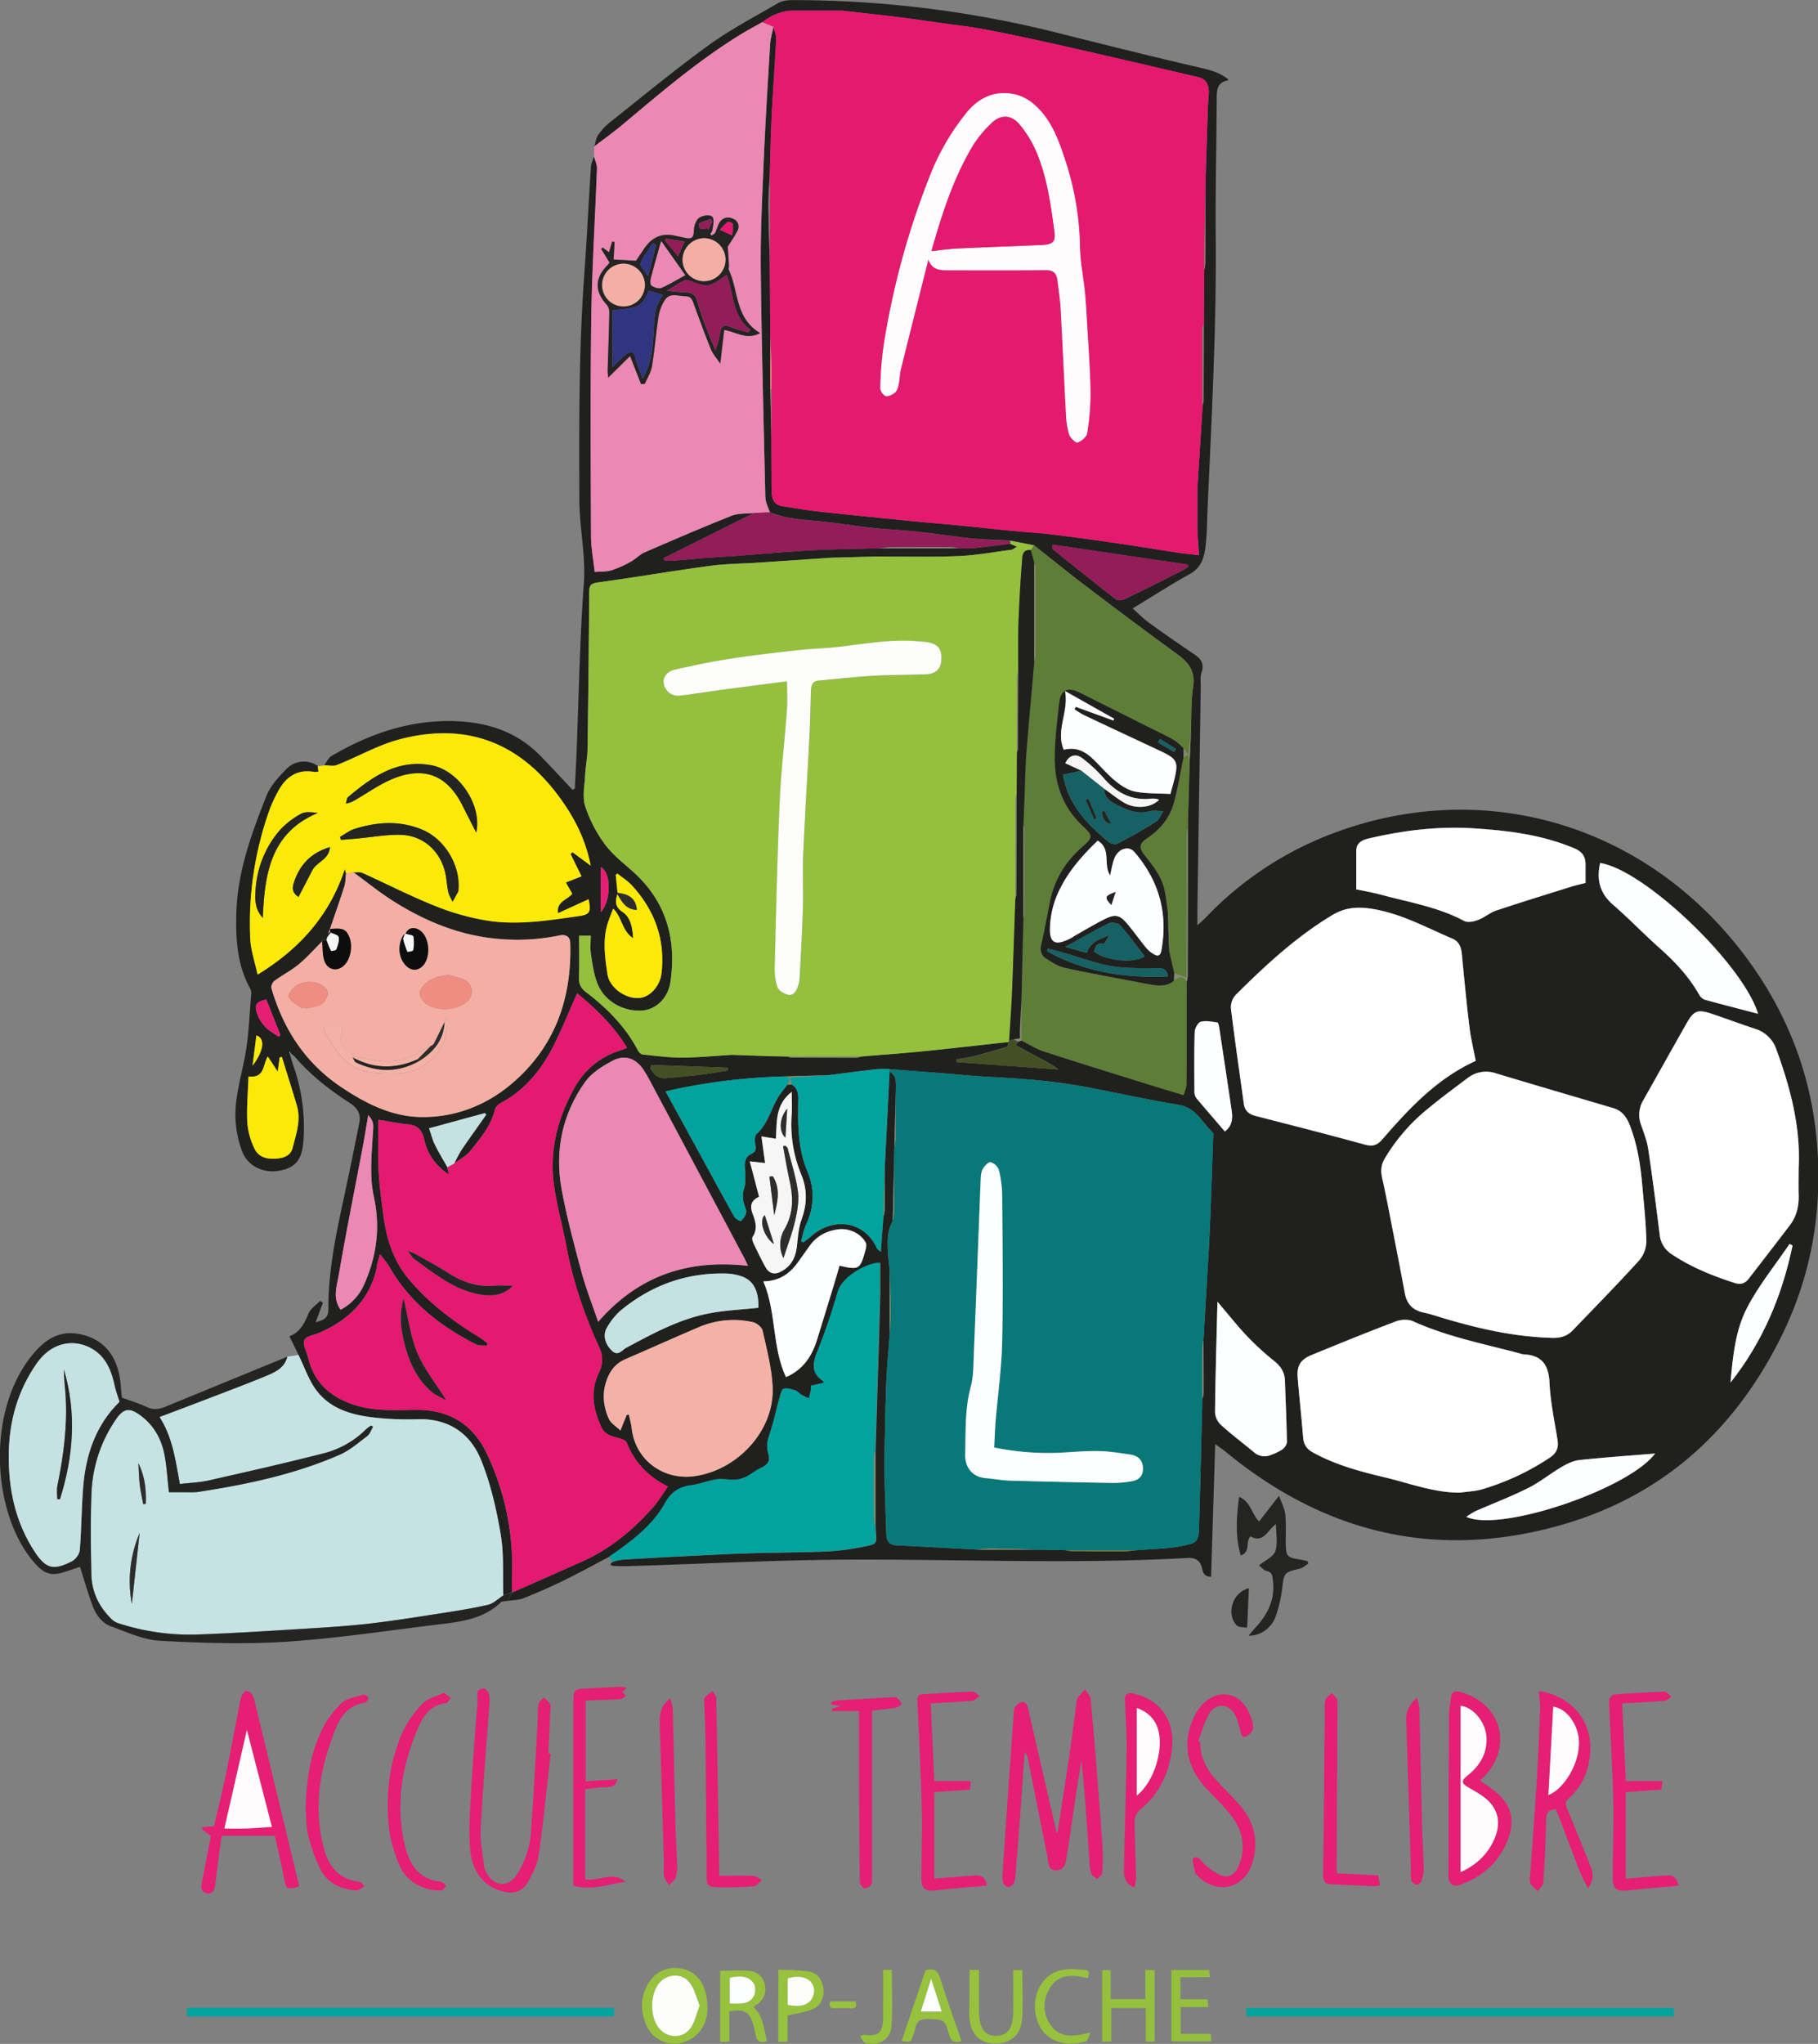
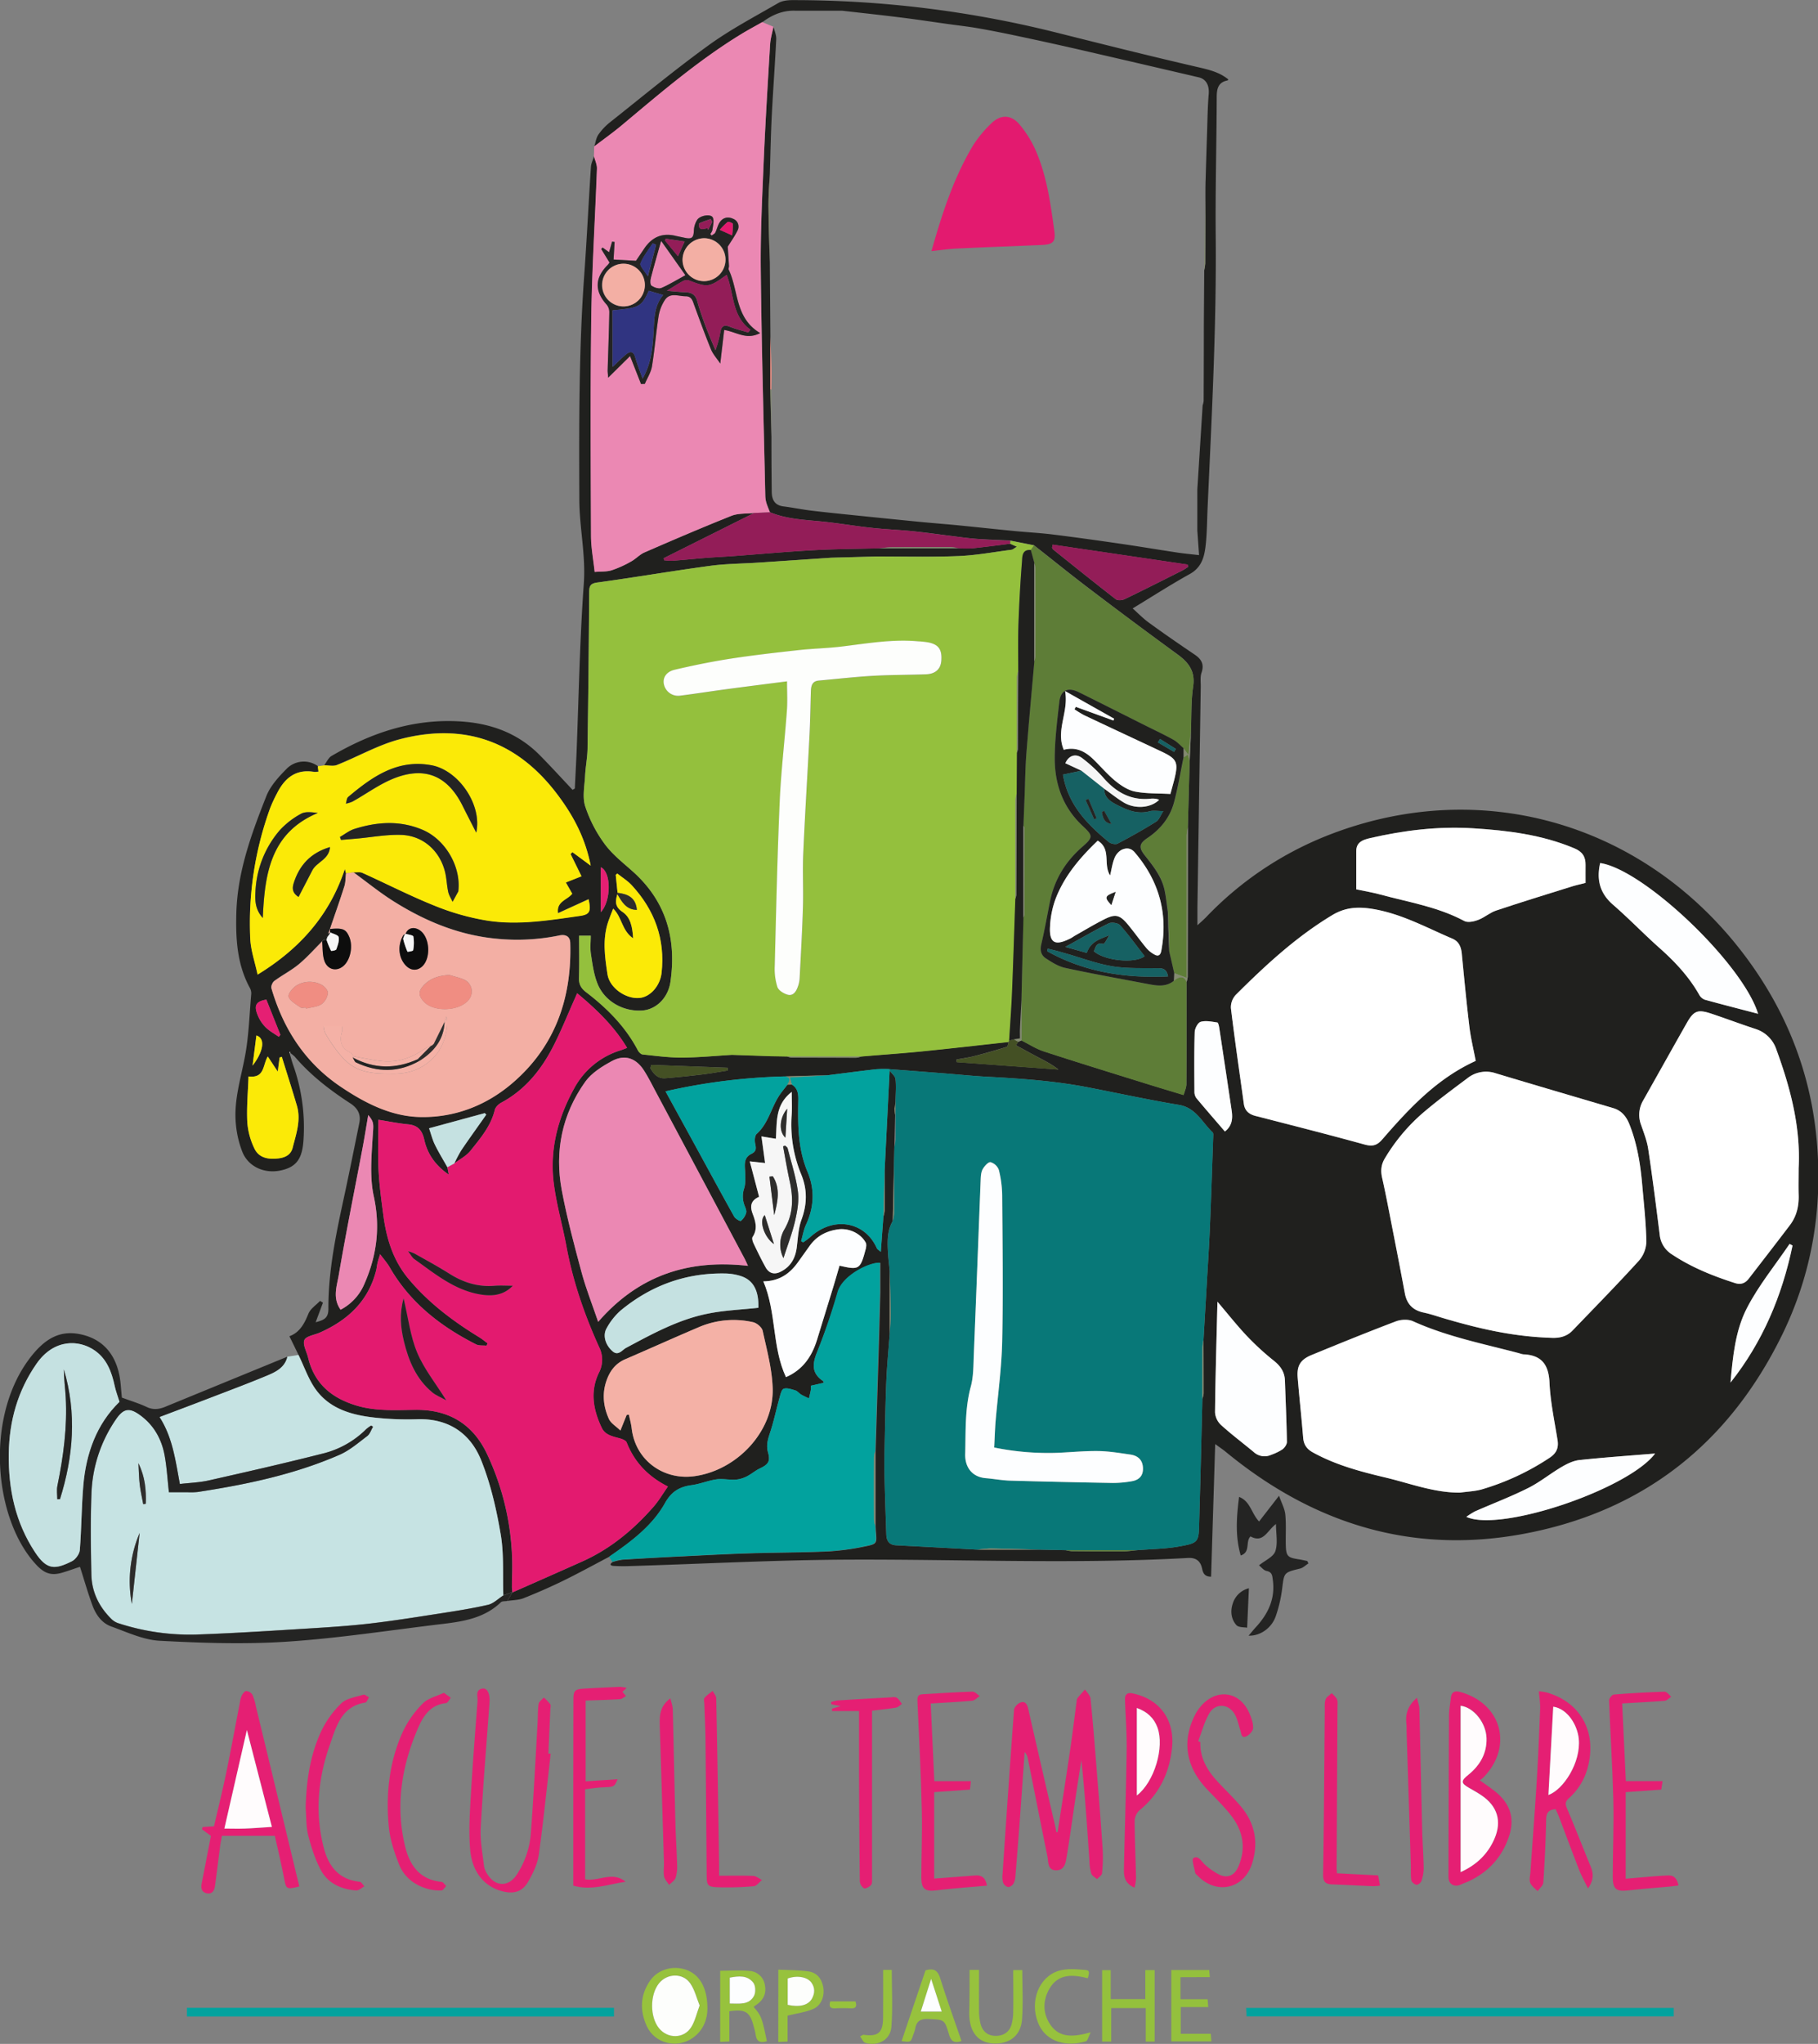
<svg xmlns="http://www.w3.org/2000/svg" id="Calque_1" data-name="Calque 1" viewBox="0 0 1093.39 1228.9">
  <rect x="0" y="0" width="1093.39" height="1228.9" fill="#808080" stroke="none" />
  <title>ATL-jauche-exp</title>
  <path d="M356.77,554.34c1.46-1.91,2.52-4.5,4.44-5.63,23.8-13.92,49.11-22.44,77.14-20.78,18.39,1.08,34.79,6.92,48,20.24,6.75,6.83,13.22,13.94,19.81,20.92l1.35-.79c.33-6.81.7-13.61,1-20.41,1.37-34.3,1.95-68.65,4.41-102.86,1.23-17.08-2.63-33.5-2.69-50.32-.17-44.89-.3-89.76,2.91-134.58,1.57-21.83,2.63-43.69,4.06-65.53.14-2.22,1.25-4.37,1.9-6.55.63,2.51,1.88,5,1.79,7.52-1.07,29.68-3,59.36-3.4,89.05-.62,43.88-.34,87.77-.17,131.65,0,7.25,1.43,14.5,2.2,21.78,3.71-.3,7.14,0,10.2-1a64,64,0,0,0,11.68-5.27c2.84-1.54,5.15-4.19,8.07-5.46,17.34-7.52,34.7-15,52.26-22,4.14-1.64,9.1-1.21,13.68-1.73l-54.44,27.21c.08.41.17.82.25,1.23a33.13,33.13,0,0,0,4.85.33c6.83-.52,13.65-1.22,20.48-1.77,5.13-.41,10.28-.66,15.42-1,16.35-1.21,32.69-2.69,49.05-3.6,13.15-.74,26.34-.79,39.51-1.15l47.67-.06a64.81,64.81,0,0,0,8,.11c7.73-.8,15.44-1.83,23.16-2.78l4,1.77c-1.64,1-2.39,1.74-3.23,1.84-10.68,1.38-21.34,3.37-32.06,3.8-16.34.66-32.72.21-49.09.24l-27.38.75q-21.95,1.49-43.87,2.95c-9.66.64-19.41.64-29,1.95-22.6,3.08-45.09,6.94-67.69,10-4.34.6-4.88,2.2-4.9,5.91q-.3,47-1,93.9c-.08,5.45-1.19,10.87-1.47,16.32-.31,6.17-1.73,12.84.06,18.42a80.57,80.57,0,0,0,11.85,22.78c4.68,6.34,11.21,11.35,17.15,16.7,19.8,17.87,26,40.36,22.31,66-1.45,10-8.9,16.85-17.22,17.31-11.47.63-22.52-5.67-26.72-16.32-2.19-5.55-3-11.71-3.9-17.68-.55-3.63-.1-7.41-.1-11h-7c0,8.63.2,17-.08,25.26-.13,3.89,1.19,6.33,4.26,8.68,12.6,9.62,23.66,20.69,31.13,34.94.57,1.08,1.82,2.41,2.87,2.52,7.76.82,15.55,1.91,23.32,1.87,10.14,0,20.28-1,30.42-1.63l23.72.77,9.42.17a11.41,11.41,0,0,0,2.66.71q19.48.1,39,.08a13.05,13.05,0,0,0,3.1-.78c12.08-1,24.16-1.85,36.22-3.06,17.46-1.75,34.89-3.77,52.33-5.67-.39,1-.56,2.8-1.21,3q-9.57,3-19.28,5.51c-3.57.92-7.26,1.41-10.9,2.09,0,.53.09,1.06.13,1.59l61.15,4.44c-4.16-3.28-8.5-5.42-12.79-7.68s-8.49-4.6-12.77-6.93l1.44-2.11,1.9-.81c4.49,2.23,8.79,5.05,13.51,6.59,20,6.56,40.16,12.76,60.27,19,7.71,2.41,15.46,4.71,23.74,7.23.65-2.4,1.66-4.45,1.67-6.51.12-20.46.07-40.93.07-61.39a14.48,14.48,0,0,0,.69-3.11q.1-45.09.11-90.19l1.09-39.78q.39-8.89.77-17.81c.38-8.94,0-18,1.34-26.78,1.35-9.05-2.57-14.35-9.29-19.25q-26.79-19.51-53.18-39.6c-11.23-8.51-22.18-17.39-33.25-26.1l-14.26-2.83c-6.72-.33-13.45-.53-20.15-1-4.8-.35-9.58-1-14.36-1.64-8.19-1-16.36-2.2-24.56-3s-16.23-1.11-24.3-2c-9.59-1-19.12-2.67-28.71-3.67-11-1.15-22.05-1.42-32.45-5.69-.72-1.87-1.54-3.71-2.12-5.62a15.93,15.93,0,0,1-.67-4.16c-1-45.39-2.26-90.79-2.73-136.19-.22-21.67.85-43.37,1.77-65,1-23.51,2.45-47,3.86-70.48.21-3.53,1.29-7,2-10.49.58,2.51,1.76,5,1.64,7.52-.75,15.41-1.91,30.79-2.69,46.2-.58,11.71-.79,23.44-1.17,35.16-.27,6.24-.81,12.49-.76,18.73.07,11.31.5,22.61.77,33.91q.18,22.36.35,44.75,0,15.92,0,31.84.3,14.14.61,28.29c0,11,.06,22.05.19,33.07,0,4.65,1.57,8.25,7,8.95,5.68.73,11.3,1.88,17,2.57,9.12,1.1,18.26,2,27.4,2.94q18.35,1.89,36.71,3.7c7.44.73,14.9,1.31,22.34,2,11.92,1.17,23.84,2.46,35.77,3.63,7.6.74,15.24,1.12,22.82,2.06,13.55,1.68,27.08,3.57,40.59,5.54,11.51,1.67,23,3.61,34.48,5.34,4.21.63,8.46,1,12.9,1.52l-1.05-14.81V388.45q1.61-25.27,3.2-50.55a12.89,12.89,0,0,0,.61-2.69q.1-23.1.12-46.2.12-16.15.23-32.31a27.41,27.41,0,0,0,.63-4.08c.06-13.59.06-27.17.08-40.76,0-3.3,0-6.6.13-9.9q.39-13.85.85-27.69c.27-7.85.33-15.71,1-23.53.41-5.05-1.45-9-6-10.05q-34.93-8.16-69.89-16.23-18.93-4.35-37.93-8.38c-8.2-1.75-16.42-3.4-24.68-4.85-6.24-1.1-12.55-1.78-18.82-2.66-9.65-1.36-19.28-2.83-29-4-11.37-1.43-22.77-2.63-34.16-3.94l-28.29,0c-7.46-.25-13.86,2.52-19.69,6.91-4.21,2.39-8.49,4.67-12.62,7.19-25.85,15.75-48.7,35.45-71.82,54.78-5.37,4.49-11.09,8.54-16.65,12.8.79-2.43,1.1-5.18,2.49-7.2a35.86,35.86,0,0,1,7.11-7.5c19.61-15.55,38.91-31.54,59.17-46.2,13.18-9.54,27.75-17.19,41.87-25.38,2.41-1.4,5.71-1.77,8.6-1.77a650.57,650.57,0,0,1,158,19.34c28.48,7.15,57,14.31,85.58,20.91,6.7,1.55,13.1,3,18.5,7.43-.1.17-.21.55-.39.59-5.59,1.08-6.55,4.85-6.56,9.94-.09,27.72-.87,55.43-.61,83.15.52,54.68-2.43,109.25-4.88,163.84-.33,7.39-.34,14.82-1.12,22.17-.74,7.05-2.29,13.65-9.59,17.7-11.52,6.39-22.61,13.55-34.37,20.68,3.18,2.82,6.33,6.1,10,8.73,9,6.56,18.23,12.9,27.48,19.16,4,2.74,5.64,5.83,3.94,10.78-.88,2.56-.42,5.59-.46,8.41q-1,66.13-2,132.26c0,3.3,0,6.6,0,11.17,2.18-2,3.65-3.27,5-4.64a205,205,0,0,1,74.71-49.93c91.65-35.4,189.94-6.46,249.52,72.83,24.73,32.92,39.53,69.93,43.23,111s-2.82,80.36-21,117.39c-31.35,63.7-81.4,104.26-151.25,118.47-68.69,14-129.44-4.32-183.06-48.43-1.63-1.35-3.41-2.53-6.46-4.77-.85,27.45-1.66,53.48-2.47,79.75-4,0-4.88-2.31-5.44-5-1-4.59-3.77-6.52-8.48-6.26-67.37,3.75-134.77.79-202.15,1-44.55.13-89.09,2.53-133.64,3.88-3.14.1-6.3.09-9.44-.09-1.83-.1-3.06-.81-.72-2.37a35.57,35.57,0,0,1,5.93-1.37q18-1.14,36.1-2c13.46-.67,26.92-1.4,40.38-1.82,15.7-.5,31.42-.43,47.11-1.15a149.19,149.19,0,0,0,22.64-3.09c6.82-1.39,6.73-1.8,6.15-8.88-.09-1.1-.12-2.2-.18-3.3V966.76l2.1-68.3.74-27.24v-17.7c-6.18-.53-22.47,7.39-25.52,17.56A378.9,378.9,0,0,1,653.28,907c-3,7.34-3.44,12.93,3.62,17.65.18.12.17.55.28,1l-7.71,1.74a13.76,13.76,0,0,1,0,2.42c-.32,1.76-.77,3.5-1.17,5.24-1.58-.78-3.22-1.48-4.73-2.38-1.21-.72-2.16-2.06-3.43-2.45-2.27-.7-5-1.69-7-1-1.31.43-2,3.48-2.53,5.46-2,7-3.42,14.22-5.74,21.12-1.33,4-2.35,7.49-1.15,11.74,1.51,5.36.11,7.22-4.89,9.58-2.8,1.32-5.19,3.49-8,4.86a18.19,18.19,0,0,1-6.77,1.92c-3.76.21-7.64-.73-11.33-.2-5.07.72-10,2.82-15,3.49-7.24,1-12.11,3.84-15.92,10.66-7.85,14-20.67,23.44-33.68,32.39-9.11,4.78-18.13,9.76-27.37,14.27-7.85,3.84-15.88,7.36-24,10.58-3,1.2-6.55,1.16-9.84,1.69l3.07-5.12c14-6.21,28.09-12.37,42.08-18.65,16.82-7.54,30.66-19.07,42.71-32.8,3.14-3.57,5.56-7.77,8.67-12.2-12.07-6.1-20.15-14.72-24.81-26.51-.47-1.17-2.53-2-4-2.42-4.24-1.21-8.84-1.89-11-6.4-5.11-10.75-7.11-21.84-1.7-33.06a16.82,16.82,0,0,0,.2-15.3c-8.82-19.45-15.79-39.5-19.69-60.58-2.38-12.87-6.12-25.53-7.7-38.48-2.43-20,2.55-38.87,12.22-56.45a47.57,47.57,0,0,1,28-23.08c1.24-.4,2.45-.9,3.94-1.46C531,711,520.42,701,508.9,691.37c-.57,1.32-1,2.3-1.43,3.28-4.35,9.71-8.3,19.64-13.17,29.09-7.19,13.91-16.8,25.8-31,33.41-1.66.89-3.54,2.69-3.94,4.4-2.34,9.71-8.63,17-14.57,24.48-2.52,3.15-6.46,5.16-9.76,7.69a80.42,80.42,0,0,1,4.21-8c4.89-7.2,10-14.27,15-21.39l-.89-.9-33.52,9.12c1.24,3.56,2,6.88,3.51,9.86,2.26,4.63,5,9,7.51,13.54.23,1.22.47,2.45.86,4.48-8-5.5-12.82-12.37-14.72-20.88-1.27-5.69-3.8-8.8-9.77-9.36-5.78-.55-11.5-1.74-17.86-2.74,0,11-.39,20.73.11,30.43.48,9.16,1.72,18.29,2.94,27.39,1.84,13.68,5.83,26.63,14.78,37.46,12,14.48,26.75,25.63,42.67,35.38,1.83,1.12,3.49,2.52,5.23,3.79-.25.46-.49.92-.73,1.38-2.09-.23-4.47.11-6.23-.78-21.43-10.84-39.8-25.17-52-46.42-1.47-2.56-3.5-4.8-5.75-7.83-.79,2.64-1.24,3.94-1.55,5.28-.34,1.51-.45,3.08-.84,4.59-4.69,18.4-17.06,29.85-33.84,37.28-3.26,1.44-8.36,2.12-9.32,4.48-1.12,2.77,1.39,7,2.25,10.6,3.69,15.5,14,24.18,28.78,28.7,11.86,3.62,23.92,2.77,35.95,2.67,20-.17,34.4,8.62,42.89,26.59a158.54,158.54,0,0,1,15,74.66l-.05,5.55.27,2.81-5.39,1.94c-.42-12.23.45-24.67-1.57-36.62-2.56-15.12-6.05-30.41-11.74-44.59-6.56-16.34-19.76-25.3-38.42-24.7a181.09,181.09,0,0,1-25.4-.95c-13.47-1.46-26.62-5-35.2-16.3-4.75-6.29-7.32-14.22-10.87-21.41-1.76-3.61-3.51-7.21-5.47-11.21,6.15-2.24,9-7.52,11.44-13.57,1.23-3,4.59-5.15,7-7.69l1.74,1.08c-1.38,3.7-2.77,7.4-4.39,11.76,5-1.31,7.68-2.44,7.66-8.11-.1-23.74,5-46.83,10-69.91,3-14,5.8-28,8.64-42,1-5.13-1.19-8.81-5.41-11.56-12.31-8-23.92-16.89-33.5-28.16a29.5,29.5,0,0,0-3.22-2.55c1,3.45,1.59,5.67,2.35,7.81a111.64,111.64,0,0,1,6.15,45c-.73,11.27-4.33,16.33-14,18.27s-19.13-2.33-22.72-11.12a60.74,60.74,0,0,1-3.94-16.86c-1.36-13.86,2.89-27,5.44-40.47,2.36-12.43,2.7-25.24,3.82-37.9a6.88,6.88,0,0,0-.92-3.58c-7.63-14.1-8.49-29.33-8.06-44.93.68-24.89,9.14-47.76,18.1-70.4,2.4-6,7.29-11.39,12-16.15a14.49,14.49,0,0,1,18.93-1.76c.13,1,.26,2.06.4,3.22a11.64,11.64,0,0,1-2.62.18c-11.19-1.88-17.85,3.92-22.46,13.18a84,84,0,0,0-3.94,8.52,202.62,202.62,0,0,0-12,78.56c.31,7,2.77,13.87,4.42,21.62,25.64-15.69,43.34-35.91,52.47-63.47l.69,2.58c-.3,2.6-.2,5.33-1,7.78-2.72,8.61-5.75,17.13-8.66,25.68l.07-.06c-.37.94-.73,1.87-1.1,2.8l1,0-1.52,2.11-.75-.6.64.73-.39,1.56h-1.81l-.87,1,0-.09c-4.64,4.61-9,9.58-14,13.74-4.57,3.78-10,6.54-14.76,10.07-1.1.81-2.11,3.15-1.75,4.38,7.19,24.59,20.45,45,42,59.43,14.49,9.67,30.07,17.66,47.73,18,20.71.35,39.6-7,55.26-20.46,25.67-22,35.72-51,34.72-84.29-.11-3.65-2.55-5.25-6.54-4.42a126,126,0,0,1-38.37,1.91c-22.36-2.22-42.39-10.56-61.13-22.31-8.45-5.3-16.23-11.66-24.31-17.55,1.77.07,3.77-.39,5.27.29,14.56,6.56,28.8,13.9,43.61,19.82a146.37,146.37,0,0,0,31.53,8.9c18.66,2.91,37.3-.2,55.82-2.84,5.77-.83,6.73-2.62,5.11-10l-18.36,8.39c-1.1-7.18,5.68-8,8.53-11.74l-3.84-6.74,9.42-3.73-6.57-13.36,1.1-1.14,11,8.12c-3.26-16.72-10.51-30.19-20-42.75-24.25-32.19-56.14-43.34-94.77-33.24-13,3.4-25.08,10.4-37.71,15.42C362.31,555.05,359.39,554.31,356.77,554.34ZM533.1,631.77c-1.28,4.2-1.6,7.59,3.06,10.68,4.91,3.26,6,9.09,6.41,15.88-6.91-4.67-6.66-12.88-12-17.84-1,2.73-2.12,5.28-3,7.89-3.52,10.46-2,21.11-.43,31.56,1.26,8.29,11.1,15,19.23,14.26,6.65-.59,12.47-7.43,13.31-15.06,2.25-20.39-4.2-37.79-17.89-52.67-2.52-2.74-5.81-4.75-8.75-7.1l-.93.85q.55,5.37,1.1,10.74Q533.15,631.37,533.1,631.77Zm102.28,114.6,2.63-.07c3.63,2.18,4,5.77,3.89,9.44-.28,14.6-.3,29.06,5.55,43,4.43,10.52,4,21.26-.9,31.79-1.43,3.09-2,6.58-2.95,9.89l1.22.74a40.07,40.07,0,0,0,3.92-2.85c14.18-13.23,33.26-9.69,40.39,6.37.35.77,1.33,1.26,2.39,2.21.56-7.58,1.07-14.39,1.58-21.2a16.69,16.69,0,0,0,.76-3.55c0-8.14,0-16.28,0-24.42q1.5-29.9,3-59.8c1.23,1.7,3.31,3.3,3.51,5.11.49,4.31.09,8.71,0,13.08q-.33,13.89-.67,27.77l-.28,11q-.35,16.71-.71,33.44c-3.36,5.8-3.23,12.16-2.9,18.52.21,3.86.71,7.7,1.08,11.55q0,18.86,0,37.72c-.68,9.19-1.58,18.37-2,27.58-.54,12.52-.72,25.06-1,37.59-.13,6.28-.29,12.57-.16,18.85.26,12.22.7,24.44,1.11,36.65.12,3.75,1.65,6.31,5.85,6.53q24.54,1.28,49.09,2.62h37.25l15.71.32a22.6,22.6,0,0,0,3.62.6c10.22.09,20.45.17,30.68.12,2.93,0,5.86-.47,8.79-.73,8.37-.69,16.86-.73,25.09-2.22,11.92-2.15,11.84-2.6,12.11-15l.69-25,.26-10q.33-13.92.68-27.86.14-5.46.26-10.93a13.18,13.18,0,0,0,.75-3.08c0-10.77,0-21.54-.06-32.31q1-17.12,2-34.23c.64-11.1,1.38-22.19,1.84-33.3.76-18.18,1.33-36.36,2-54.54,0-.93.19-2.25-.33-2.73-6.4-6-10-14.85-20.38-16.56-18.09-3-36-6.9-54-10.4-20.39-4-41-5.43-61.74-6.52-8.41-.45-16.8-1.33-25.2-2L696.68,737a72.1,72.1,0,0,0-7.92.07c-9.78,1.12-19.54,2.41-29.3,3.64l-25.22.69a361.6,361.6,0,0,0-72.17,9c6,11,11.69,21.29,17.31,31.59,8,14.6,15.86,29.23,24,43.75.73,1.29,3.61,2.9,4,2.56a9.85,9.85,0,0,0,3.2-4.87c.36-1.31-.48-3-1-4.47a15,15,0,0,1-.19-10.3c.87-2.8.7-6,.61-9-.12-4.36-1.41-9.16,3.63-11.63,3-1.45,3-3.1,2.41-5.93-.43-1.92-.36-5,.83-6.08,6.76-6.06,8.54-14.88,13-22.17C631.45,751.17,633.52,748.84,635.38,746.37Zm459.19,152.19c3.22.17,8.77.09,13-4.33,13.42-14,27-27.8,40-42.1a18.09,18.09,0,0,0,4.38-11.4c-.21-11.28-1.51-22.56-2.46-33.83-1.06-12.41-3-24.64-7.59-36.32-1.87-4.75-4.68-8.53-9.82-10.05-23.61-7-47.25-13.91-70.83-21a18,18,0,0,0-16.91,3c-8.68,6.51-17.42,13-25.71,19.95a111.43,111.43,0,0,0-24,28.33c-2.24,3.75-2.52,7.48-1.56,11.74,2.28,10.1,4.18,20.29,6.17,30.46,2.54,12.95,5.06,25.9,7.47,38.87,1.2,6.49,4.87,10.21,11.35,11.56,4.14.86,8.15,2.29,12.22,3.49C1050.53,892.81,1071,897.78,1094.57,898.56Zm-45.23-166.5c-1.35-7.11-3-13.69-3.78-20.37-1.77-14.68-3.16-29.4-4.6-44.11-.39-4.06-1.74-7.33-5.7-9-15.83-6.73-30.88-15.15-48.38-17.92-8.87-1.4-16.26-.74-23.79,3.78-21.79,13.08-40.23,30.18-58.09,48a11,11,0,0,0-2.88,8c2.32,19.19,5.14,38.33,7.77,57.49.57,4.16,3.08,6.24,7,7.25,21.88,5.64,43.8,11.17,65.57,17.19,4.76,1.31,7.47.66,10.73-3.11C1009.29,760.6,1026,742.64,1049.34,732.06Zm-9.48,259.59c4.33-.62,8.82-.76,13-2a149.85,149.85,0,0,0,40.85-19c4.1-2.68,5.62-5.88,4.84-10.69-1.84-11.49-4.31-23-4.84-34.54-.51-11-4.88-16.53-15.79-17a11.71,11.71,0,0,1-2.27-.6c-21.53-5.71-43.46-10-64-19.28-2.89-1.31-7.29-1.09-10.36.08-17,6.45-33.88,13.31-50.71,20.23-6.75,2.78-8.91,6.5-8.31,13.67,1,12.07,2.33,24.11,3.31,36.19.34,4.22,2.26,6.74,6,8.77,13.66,7.51,28.49,11.45,43.48,15C1009.84,986.09,1024.22,991.72,1039.86,991.65Zm203.69-195.07c1.28-24.86-5-48.3-13.37-71.33a19.3,19.3,0,0,0-12.65-12.39c-8.79-2.89-17.46-6.15-26.24-9.09-8.39-2.81-10.76-1.94-15,5.55-8.84,15.56-17.55,31.2-26.35,46.79a16.92,16.92,0,0,0-1.1,14.53c1.63,4.74,3.52,9.5,4.26,14.41,2.56,17.1,4.75,34.26,6.89,51.42a15.74,15.74,0,0,0,7.34,11.94c11.76,7.82,24.66,13,38,17.27,3.57,1.14,6.15.06,8.27-2.69,8.27-10.71,16.56-21.39,24.73-32.17,4.06-5.35,5.47-11.53,5.25-18.2C1243.41,807.28,1243.55,801.93,1243.55,796.58Zm-631.9,58.7c-.95-2-1.42-3.18-2-4.26Q583,800.82,556.22,750.65c-2.28-4.29-4.45-8.65-7.05-12.73-4.79-7.52-11.56-10-19.32-5.77-5.93,3.2-12.28,7.16-16.08,12.48-13.92,19.51-18.49,41.72-14.1,65.2,3.12,16.66,7.53,33.11,11.94,49.5C514.22,869,518,878.4,521.55,889,546,860.81,576,851.24,611.65,855.28Zm-72.93,89.63,1.31-.07c.57,2.68,1.35,5.34,1.66,8.06,2.19,19.4,19.18,31.31,37.42,28.93,25.79-3.37,48.2-26.94,47.39-52.94-.36-11.57-3.52-23.09-6-34.5-.46-2.11-3.5-4.68-5.77-5.19a52.93,52.93,0,0,0-33.09,3.18c-14.66,6.22-29.17,12.79-43.8,19.09-5.77,2.48-9.14,6.93-11.18,12.6-2.87,7.93-2,15.83,1.34,23.27,1.17,2.6,4.23,4.34,6.93,7Zm438.77-316c5.09,1.08,9.76,1.85,14.31,3.08,17.08,4.64,34.73,7.41,50.64,15.94,2.11,1.13,5.79.33,8.35-.63,3.79-1.42,7-4.37,10.83-5.64,15-5,30.17-9.67,45.29-14.4,2.78-.87,5.64-1.48,8.48-2.22,0-3.91,0-7.37,0-10.83.07-5-2-7.94-6.81-10-19.47-8.16-40-10.7-60.77-12s-41.48,1.18-61.82,5.86c-4.24,1-8.46,2.26-8.49,7.84C977.46,613.5,977.49,621,977.49,628.92ZM894,876.85c-.57,23.07-1.23,44.78-1.46,66.5a11.49,11.49,0,0,0,3.61,7.62c6.28,5.7,13.1,10.81,19.64,16.24a9.58,9.58,0,0,0,10.54,1.7,32.25,32.25,0,0,0,6.76-3.27c1.32-1,2.72-3,2.69-4.5-.21-12.28-.77-24.55-1.19-36.83-.17-5.1-2.54-8.68-6.55-11.88a161.07,161.07,0,0,1-16.3-14.93C905.85,891.26,900.51,884.47,894,876.85Zm325.15-173.11c-9.26-30.17-68.72-86.79-94.89-90.65-2.25,9.82-.28,18.09,7.68,25,9.6,8.37,18.45,17.59,28,26.06,9.35,8.34,17.77,17.34,24,28.31a6.31,6.31,0,0,0,3.33,2.81C1197.77,698.21,1208.38,700.92,1219.17,703.74ZM620.88,864.62c8,18.76,5.13,39.41,13.61,57.57,10.28-4.49,15.65-12.58,18.72-22.58,3.29-10.74,6.63-21.47,9.91-32.22,1.23-4,2.38-8.11,3.57-12.21,11.84,2.73,12.48,2.37,15.76-10,.33-1.23.57-2.87,0-3.87-3.08-5.66-10.28-8.93-16.89-7.93-7,1-12.77,4.14-16.91,10-2.26,3.21-4.58,6.38-6.85,9.58C636.83,860,630.4,864.54,620.88,864.62Zm-3,15.89c.3-10.28-3-16.64-10.53-19.08a32.59,32.59,0,0,0-9.19-1.54c-23.84-.5-44.9,7.2-63.17,22.32a39.34,39.34,0,0,0-8.37,10.58c-2.51,4.3-.77,10.11,3.6,13.9,3.43,3,5.73-.82,8.08-2.07C554.19,896.14,570,887.45,587.8,884,597.55,882,607.59,881.63,617.92,880.51Zm.42-66.73c-5,2.22-5.54,5.77-3.86,10.23s3.13,9.2-.05,13.93c-.55.82.09,2.76.65,4,2.28,4.8,4.61,9.59,7.18,14.24,2,3.54,5.06,4.58,8.82,2.77,6.22-3,9.11-8.19,9.94-14.89.69-5.57.94-11.39,2.84-16.57,3.38-9.2,3.55-18-.11-27a78.49,78.49,0,0,1-5.82-35.88c.32-4.27.05-8.58.05-13.89-10.17,7.86-8.78,18.26-9.56,28.18l-8.65-1.42c.77,5.66,1.46,10.71,2.18,16l-9.21-1C614.66,799.75,616.44,806.52,618.34,813.78Zm425.36,192.43c20.52,9.45,97.42-16.62,113.52-38.06-15.4,1.27-30.46,2.31-45.47,3.91-3.67.39-7.41,2.21-10.67,4.12-6.88,4-13.14,9.19-20.23,12.73-10.37,5.19-21.27,9.32-31.9,14A43.75,43.75,0,0,0,1043.7,1006.21ZM311.26,741.42c-.32,9.47-1.19,18.54-.73,27.54a43.5,43.5,0,0,0,4.22,15.67c2.75,5.91,8.63,6.78,14.59,6,3.93-.49,7.34-2.08,8.44-6.35,2.12-8.31,5.11-16.61,2.56-25.34-2.88-9.83-6-19.58-9.06-29.37l-1.34.42c-.33,2.51-.66,5-1.11,8.46l-6-9.09C319.73,734.5,321.13,742.64,311.26,741.42Zm55.38,140.25a31.06,31.06,0,0,0,14.27-15.43c7.51-17,9.73-34.22,5.67-52.86-2.41-11.06-1.41-23-.72-34.53.52-8.76,1.26-9.6-2.59-14.24-1.21,7-2.19,13.28-3.36,19.5-4.83,25.55-10,51-14.37,76.68C364.41,867.42,361.68,874.68,366.64,881.67Zm428.26-460-.38,1.82a4.09,4.09,0,0,0,.73,1.16c12.49,10,25,20.06,37.61,29.85,1.13.88,3.84.67,5.33-.05,11.59-5.58,23.07-11.39,34.57-17.17,1.26-.63,2.41-1.48,3.62-2.23l-.3-1.4ZM898.48,774.51c4.39-3.36,4.77-7.83,4.08-12.49-2.42-16.58-4.94-33.15-7.46-49.72-.19-1.19-.63-3.26-1.18-3.34-3.32-.49-6.93-1.27-10-.4-1.7.48-3.53,4-3.6,6.14-.37,11.94-.25,23.91-.17,35.87a6.52,6.52,0,0,0,1.21,3.93C887,761.24,892.75,767.84,898.48,774.51Zm341.4,68.57-1.78-1c-8.68,12.81-18.65,25-25.68,38.62s-8.46,29.4-9.86,44.75C1222,901,1233.59,873.24,1239.88,843.08ZM553.46,734.47c-.17.67-.33,1.34-.5,2,1.95,3.4,4.41,6.35,8.93,6,7.45-.59,14.88-1.37,22.3-2.27,5.14-.61,10.24-1.55,15.36-2.35l-.08-1.66ZM322,695.22c-6.94,1.11-7.46,4.17-5,9.93a21.9,21.9,0,0,0,4.71,6.87c2.26,2.19,5.15,3.74,7.76,5.56l.93-1.2Zm201.17-52.59c6.22-6.69,6.4-24,0-27ZM313.69,734.92c6-7.68,8.32-16.19,2.31-18.17Zm22.44-7.57c.11-.11.31-.2.31-.32s-.16-.24-.25-.36c-.12.1-.31.2-.32.32S336,727.23,336.13,727.35Z" transform="translate(-161.8 -94.19)" style="fill:#20201e" />
  <path d="M341.31,908.87c3.55,7.19,6.12,15.12,10.87,21.41,8.58,11.34,21.73,14.84,35.2,16.3a181.09,181.09,0,0,0,25.4.95c18.66-.6,31.86,8.36,38.42,24.7,5.69,14.18,9.18,29.47,11.74,44.59,2,11.95,1.15,24.39,1.57,36.62-3,1.93-5.85,4.85-9.16,5.6-9.74,2.24-19.65,3.76-29.53,5.3-14.08,2.17-28.15,4.43-42.29,6.05-12.63,1.45-25.35,2.26-38,3-21.81,1.34-43.62,2.77-65.46,3.52a138.31,138.31,0,0,1-47.21-6.83,10.48,10.48,0,0,1-3.93-2.42c-7.51-7.35-11.91-16.33-12.13-26.81-.35-16.21-.56-32.44.05-48.63a83.67,83.67,0,0,1,14.69-44.62C236,941,239.59,940.3,246,945c8.29,6,13,14.48,14.81,24.39,1.28,7,1.69,14.26,2.55,22h11.1a41.69,41.69,0,0,0,6.13-.13c29.23-4.47,58.1-10.49,85.34-22.35,6.07-2.64,11.34-7.23,16.7-11.28,1.64-1.25,2.36-3.7,3.5-5.6l-1.12-.71a23.37,23.37,0,0,0-3,2.18,55.74,55.74,0,0,1-26,14.63c-22.79,5.79-45.72,11-68.67,16.18-5.66,1.27-11.57,1.45-17.38,2.14-2.71-14.59-4.45-28.18-12.27-40.28,10.71-4.06,20.84-7.84,30.93-11.73,11.27-4.33,22.59-8.56,33.73-13.21,5.29-2.21,10.67-4.82,12.21-11.31Zm-95.53,107a74,74,0,0,0-4.68,42.66Zm2.16-17.31,1.53-.26c.27-8-.31-15.93-4.43-24.39.3,5.13.34,9.07.81,12.95S247.23,994.71,247.94,998.6Z" transform="translate(-161.8 -94.19)" style="fill:#c6e3e3" />
  <path d="M519.14,182.24c5.56-4.26,11.28-8.31,16.65-12.8,23.12-19.33,46-39,71.82-54.78,4.13-2.52,8.41-4.8,12.62-7.19l6.72,2.81c-.67,3.49-1.75,7-2,10.49-1.41,23.48-2.86,47-3.86,70.48-.92,21.67-2,43.37-1.77,65,.47,45.4,1.75,90.8,2.73,136.19a15.93,15.93,0,0,0,.67,4.16c.58,1.91,1.4,3.75,2.12,5.62l-9.53.41c-4.58.52-9.54.09-13.68,1.73-17.56,7-34.92,14.44-52.26,22-2.92,1.27-5.23,3.92-8.07,5.46a64,64,0,0,1-11.68,5.27c-3.06.93-6.49.66-10.2,1-.77-7.28-2.17-14.53-2.2-21.78-.17-43.88-.45-87.77.17-131.65.43-29.69,2.33-59.37,3.4-89.05.09-2.48-1.16-5-1.79-7.52C519.08,186.11,519.11,184.18,519.14,182.24Zm9.24,69.81a12.51,12.51,0,0,1-1,1.33c-7.93,7.89-8.09,15.75-.7,23.95a7.14,7.14,0,0,1,1.59,4.53c-.24,11.64-.7,23.28-1,34.92,0,1.08.15,2.17.32,4.46l13.16-13,6.6,16.8,2.29-.1c1.48-3.5,3.68-6.88,4.29-10.52,1.66-10,2.46-20.23,4-30.29a25.36,25.36,0,0,1,3.66-9.45c3.13-4.91,8.16-2.37,12.53-2.4,3.79,0,4.3,2.84,5.28,5.5,3.24,8.82,6.43,17.68,10,26.38,1.22,3,3.54,5.48,5.61,8.59.86-7.41,1.61-13.79,2.36-20.21,7.51,1.23,13.37,6.21,21.62,1.88-15.24-9-12.91-25.42-18.88-38.05-.28-.6.17-1.52.13-2.28-.23-4-.5-8-.73-11.64,1.89-3.06,4.14-6.16,5.8-9.55a5,5,0,0,0-2.54-7.18c-3.18-1.5-6.3-.81-8.25,2.32-1.13,1.82-1.56,4.08-2.54,6-.37.75-1.41,1.16-2.15,1.73l-.83-.94a7.12,7.12,0,0,0,1.28-2.36c.28-2.55,1.21-5.59.2-7.58-1.12-2.21-7.42-1.28-9.28,1.33a12.76,12.76,0,0,0-2.06,6.47c-.19,4.39-1.14,5.35-5.65,4.4-1.84-.39-3.69-.74-5.53-1.17-8-1.89-14,.87-18.55,7.49-1.84,2.71-3.67,5.43-5.1,7.54l-13.48-.75c.21-3.52.41-7,.62-10.55l-1.5-.22c-.6,2.12-1.21,4.23-1.82,6.37L524.24,243l-.84.87Z" transform="translate(-161.8 -94.19)" style="fill:#eb88b3" />
  <path d="M369.87,619.33l-.69-2.58c-9.13,27.56-26.83,47.78-52.47,63.47-1.65-7.75-4.11-14.64-4.42-21.62a202.62,202.62,0,0,1,12-78.56,84,84,0,0,1,3.94-8.52c4.61-9.26,11.27-15.06,22.46-13.18a11.64,11.64,0,0,0,2.62-.18c-.14-1.16-.27-2.19-.4-3.22l3.89-.6c2.62,0,5.54.71,7.81-.2,12.63-5,24.69-12,37.71-15.42,38.63-10.1,70.52,1,94.77,33.24,9.46,12.56,16.71,26,20,42.75l-11-8.12-1.1,1.14,6.57,13.36-9.42,3.73,3.84,6.74c-2.85,3.78-9.63,4.56-8.53,11.74l18.36-8.39c1.62,7.37.66,9.16-5.11,10-18.52,2.64-37.16,5.75-55.82,2.84a146.37,146.37,0,0,1-31.53-8.9c-14.81-5.92-29.05-13.26-43.61-19.82-1.5-.68-3.5-.22-5.27-.29Zm-3.63-21.9.66,1.76c3.26-.27,6.53-.53,9.8-.83,8.73-.79,17.49-2.45,26.19-2.2,13.18.37,23.37,9.43,26.56,22.23,1,3.94,1.06,8.1,1.93,12.08.45,2.07,1.72,4,2.62,5.93l3.4-6.17a1.31,1.31,0,0,0,.07-.46c1.63-14.72-7.85-30.86-21.53-36.65s-27.34-4.83-41-.51C371.83,593.59,369.13,595.79,366.24,597.43Zm82-2.64c3.65-16.58-10.4-37.16-26.56-40.36-20.61-4.07-35.88,6.69-50.44,19-.93.78-.95,2.63-1.4,4a19.39,19.39,0,0,0,4-1.24c8.46-4.73,16.44-10.68,25.38-14.13,18.51-7.13,31.92-1.13,40.79,16.62C442.48,583.63,445.06,588.61,448.21,594.79ZM319.85,646.13c1.18-26.69,4.72-51.27,33.08-63.14-3.84-.51-7.56-1-10.16.53a48.56,48.56,0,0,0-12.84,10,60.64,60.64,0,0,0-14.51,37.05C315.15,635.73,315.26,641,319.85,646.13Zm40.41-42.63c-11.75,3.53-18.55,11-21.89,22-1,3.22-.49,5.76,3,8,2.82-5.44,5.56-10.67,8.25-15.93S359.77,611,360.26,603.5Z" transform="translate(-161.8 -94.19)" style="fill:#fbea07" />
  <path d="M690.27,898.46l-2.1,68.29a18.33,18.33,0,0,0-.72,3.58q-.09,18.87,0,37.72a17.4,17.4,0,0,0,.74,3.58c.06,1.1.09,2.2.18,3.3.58,7.08.67,7.49-6.15,8.88a149.19,149.19,0,0,1-22.64,3.09c-15.69.72-31.41.65-47.11,1.15-13.46.42-26.92,1.15-40.38,1.82q-18.06.9-36.1,2a35.57,35.57,0,0,0-5.93,1.37l-1.92-3.07c13-9,25.83-18.36,33.68-32.39,3.81-6.82,8.68-9.7,15.92-10.66,5.08-.67,10-2.77,15-3.49,3.69-.53,7.57.41,11.33.2a18.19,18.19,0,0,0,6.77-1.92c2.78-1.37,5.17-3.54,8-4.86,5-2.36,6.4-4.22,4.89-9.58-1.2-4.25-.18-7.78,1.15-11.74,2.32-6.9,3.78-14.09,5.74-21.12.55-2,1.22-5,2.53-5.46,2-.65,4.7.34,7,1,1.27.39,2.22,1.73,3.43,2.45,1.51.9,3.15,1.6,4.73,2.38.4-1.74.85-3.48,1.17-5.24a13.76,13.76,0,0,0,0-2.42l7.71-1.74c-.11-.41-.1-.84-.28-1-7.06-4.72-6.64-10.31-3.62-17.65a378.9,378.9,0,0,0,12.21-35.94c3-10.17,19.34-18.09,25.52-17.56v17.7Q690.65,884.84,690.27,898.46Z" transform="translate(-161.8 -94.19)" style="fill:#02a29e" />
  <path d="M334.58,909.93c-1.54,6.49-6.92,9.1-12.21,11.31-11.14,4.65-22.46,8.88-33.73,13.21-10.09,3.89-20.22,7.67-30.93,11.73,7.82,12.1,9.56,25.69,12.27,40.28,5.81-.69,11.72-.87,17.38-2.14,22.95-5.17,45.88-10.39,68.67-16.18a55.74,55.74,0,0,0,26-14.63,23.37,23.37,0,0,1,3-2.18l1.12.71c-1.14,1.9-1.86,4.35-3.5,5.6-5.36,4.05-10.63,8.64-16.7,11.28-27.24,11.86-56.11,17.88-85.34,22.35a41.69,41.69,0,0,1-6.13.13H263.4c-.86-7.76-1.27-15-2.55-22C259.06,959.47,254.33,951,246,945c-6.45-4.69-10-4-14.54,2.65a83.67,83.67,0,0,0-14.69,44.62c-.61,16.19-.4,32.42-.05,48.63.22,10.48,4.62,19.46,12.13,26.81a10.48,10.48,0,0,0,3.93,2.42A138.31,138.31,0,0,0,280,1077c21.84-.75,43.65-2.18,65.46-3.52,12.69-.78,25.41-1.59,38-3,14.14-1.62,28.21-3.88,42.29-6.05,9.88-1.54,19.79-3.06,29.53-5.3,3.31-.75,6.12-3.67,9.16-5.6l5.39-1.94.08.1-3.07,5.12c-1.28.22-3,0-3.77.73-9.69,9.36-22.05,11.49-34.63,13-31.22,3.71-62.37,8.6-93.7,10.69-25.5,1.71-51.27.84-76.83-.51-9.88-.52-19.64-5.17-29.22-8.6-5.73-2.06-9.25-7.11-11.3-12.7-2.75-7.49-4.93-15.19-7.48-23.15-3.19,1-6.83,2.36-10.54,3.46-7.14,2.13-11.19.31-16.18-5.16-24.91-27.3-30.3-86.61-4.57-122.27,10-13.83,19.88-18.94,33.26-15.46s21.18,13.78,22.54,30.19c.24,3,.54,5.92.68,7.48,5.56,2.06,10.4,3.5,14.91,5.64,3.82,1.82,7.29,1.43,10.89,0Q297.78,925,334.58,909.93ZM233.66,937.05c-1-3.31-2.2-6.38-2.89-9.57-1.79-8.33-4.68-16.12-11.91-21.21-9.51-6.7-24.64-7.25-35.16,8-11.24,16.22-16.34,34.28-16.62,53.9-.31,21.32,3.93,41.36,15.84,59.41,7.06,10.7,11.92,10.44,22.11,5.36,2.22-1.11,4.57-4.33,4.77-6.74,1-12.83,1-25.74,2.09-38.57C213.51,968.05,219.9,950.42,233.66,937.05Z" transform="translate(-161.8 -94.19)" style="fill:#242423" />
  <path d="M797.88,1195.84c2.51-16.46,5.1-32.92,7.52-49.4,1.42-9.65,2.58-19.33,3.87-29a4.87,4.87,0,0,1,.57-2.26c1.42-1.81,3-3.47,4.54-5.19,1.15,1.84,3.12,3.6,3.31,5.54,1.43,14.25,2.55,28.53,3.69,42.81,1.26,15.85,2.54,31.7,3.58,47.57a92.13,92.13,0,0,1-.36,14.57c-.12,1.27-2,2.38-3,3.56-1.2-1.1-3-2-3.48-3.35a28.56,28.56,0,0,1-1.1-7.42c-1.37-20.25-2.69-40.5-4.86-60.83-1.26,8.18-2.56,16.35-3.79,24.53-1.64,10.89-3.09,21.81-4.9,32.68-.65,3.9-1,9-6.39,9.08s-4.67-5.13-5.37-8.56c-4-19.57-7.84-39.16-11.76-58.74a7.23,7.23,0,0,0-1.92-3.79c-.93,13.27-1.84,26.55-2.81,39.83q-1.29,17.43-2.73,34.84a10.36,10.36,0,0,1-1.19,4.48c-.64,1-2.22,2.13-3.26,2a4.38,4.38,0,0,1-2.92-2.57,13.11,13.11,0,0,1-.37-5.13c2.24-33,4.47-66,6.93-98.92.12-1.56,2.11-3.62,3.71-4.26,2.75-1.11,4.12.71,4.76,3.51q7.85,34.47,15.85,68.92c.42,1.82.76,3.65,1.14,5.47Z" transform="translate(-161.8 -94.19)" style="fill:#e51f73" />
  <path d="M1051.8,1164.6c3.71,2.72,7,4.87,10,7.37,8.17,6.84,11,15.41,7.74,25.74-4.14,13-12.6,22.23-25,27.87-1.28.58-2.65,1-3.91,1.6-4,2-7.69,0-7.69-4.43q.07-48.59.33-97.17c0-3.44.73-6.87,1.08-10.31.38-3.69,2.17-4.74,5.8-3.72,25,7,31.88,33.08,13.59,51.56A22.15,22.15,0,0,1,1051.8,1164.6Zm-11.54,55.21c9.53-4.29,16.3-10.85,20.29-20,4.67-10.68,1.84-19.77-7.81-26.26-2.34-1.57-4.81-3-7.27-4.36-5.12-2.91-5.21-4.22-.51-8,7-5.64,11.16-12.74,10.87-22s-7.52-18.43-15.57-19.45Z" transform="translate(-161.8 -94.19)" style="fill:#e51f73" />
  <path d="M341.82,1228.44c-7.78,1.91-7.88,1.68-9.15-4.86C331,1215,329,1206.43,327.09,1198H295.26c-.42,2.43-.86,4.55-1.14,6.69-1,7.78-1.94,15.57-3,23.34-.38,2.66-1.52,5.12-4.82,4.53-3.13-.55-3.77-3-3.22-5.79q2.79-14.35,5.58-28.73l-5.42-4,.48-1.34,6.79-.43c2.42-10.54,5.07-21.17,7.29-31.9,2.94-14.16,5.53-28.38,8.29-42.57a14.78,14.78,0,0,1,1.08-4.08c.6-1.14,1.78-2.79,2.68-2.77a4.93,4.93,0,0,1,3.75,2.18,33.55,33.55,0,0,1,2.12,7.17q8.6,35.49,17.15,71Q337.33,1209.87,341.82,1228.44Zm-16.5-35.81-15-58.2c-4.61,20.18-9,39.37-13.54,59.24,4.35,0,8.27.13,12.17,0C314.24,1193.43,319.55,1193,325.32,1192.63Z" transform="translate(-161.8 -94.19)" style="fill:#e51f73" />
  <path d="M1116.88,1229.61c-2-4.07-3.88-7.39-5.25-10.9-4.18-10.68-8.15-21.43-12.22-32.14-.6-1.59-1.35-3.13-2-4.58-4.4.25-5.64,2.28-5.72,6.36-.25,12.58-.86,25.16-1.7,37.71-.12,1.81-2.24,3.5-3.44,5.24-1.54-1.67-3.68-3.1-4.43-5.07s0-4.29.12-6.47c1.28-18.5,2.71-37,3.84-55.52.87-14.13,1.43-28.27,2-42.42.12-3.35-.45-6.73-.75-10.73a37.39,37.39,0,0,1,4.59.7c20.2,5.73,30.09,23.21,25.06,44a37.37,37.37,0,0,1-11.57,19.57c-2.12,1.9-2.38,3.31-1.25,6,4.92,11.56,9.46,23.27,14.23,34.89C1120.08,1220.34,1120.58,1224.34,1116.88,1229.61Zm-23.82-56.17c9.1-3.26,19.68-19.71,18.24-33.84-.86-8.41-6.84-18-15.34-19.25Q1094.51,1146.83,1093.06,1173.44Z" transform="translate(-161.8 -94.19)" style="fill:#e51f73" />
  <path d="M493,1148.61c-2.33,20.3-4.34,40.64-7.18,60.86-.79,5.56-3.51,11.1-6.35,16.07-3.48,6.1-8.6,7.56-15.41,5.83-10.89-2.76-18.31-11.48-19.49-25.06-.84-9.65-.37-19.47.19-29.17,1.16-20.12,2.72-40.21,4.25-60.31.2-2.65-1.51-6.59,2.91-7.35,3-.51,4.68,3.12,4.28,8.52-1.82,25.12-3.93,50.22-5.29,75.36-.41,7.58,1.13,15.28,2,22.89a13.05,13.05,0,0,0,2.24,5.14c4.68,7.25,12.42,7.38,17.26.22a52.44,52.44,0,0,0,8.69-25.67c1.65-21.81,2.74-43.67,4-65.51.23-3.93.08-7.9.65-11.78.21-1.39,2-2.54,3.12-3.8a28.19,28.19,0,0,1,3.86,4c.51.75.1,2.14.05,3.23q-.57,13.21-1.17,26.44Z" transform="translate(-161.8 -94.19)" style="fill:#e51f73" />
  <path d="M531.06,1301.4v5.25H274.2v-5.25Z" transform="translate(-161.8 -94.19)" style="fill:#02a29e" />
  <path d="M1168.4,1301.46v5.13H911.5c-.07-1.51-.16-3.16-.25-5.13Z" transform="translate(-161.8 -94.19)" style="fill:#02a29e" />
  <path d="M883.72,1141.64c-.31,9.48,4.11,16.93,10.23,23.59,4.68,5.1,9.76,9.86,14.2,15.16,8.4,10,10.64,21.64,6.74,34.08-4.86,15.54-21.48,19.22-32.78,7.51-.55-.57-1.36-1.13-1.49-1.8-.57-3-2.21-8-1.12-8.72,3-2,4.72,1.86,6.87,3.75a39.52,39.52,0,0,0,8.81,6.15c4.78,2.27,9,.52,11.23-4.5,4.89-10.93,3.19-21.37-3.87-30.66-4.46-5.85-9.9-11-14.95-16.36-12.41-13.25-15-28.18-7.44-43.81a27.75,27.75,0,0,1,4.45-6.62c9.55-10.31,23-8,28.58,4.82,1.23,2.85,2.38,6,2.26,9-.07,1.79-2.36,4.25-4.23,5-2.89,1.23-2.82-1.75-3.43-3.63-1.2-3.67-1.9-7.79-4.09-10.79-4-5.47-11.2-5.27-14.57.54-3,5.14-4.52,11.11-6.69,16.72Z" transform="translate(-161.8 -94.19)" style="fill:#e51f73" />
  <path d="M1137.41,1118.4c.76,16,1.48,31.19,2.21,46.69h22.1c-.24,1.54-.45,2.9-.8,5.12l-21.39,1.52v52.07c5.78-.5,11.65-1,17.53-1.5,2.66-.21,5.33-.35,8-.48,3.69-.17,5.32,2,6.25,6-1.79.24-3.38.51-5,.66-8.46.78-16.94,1.38-25.38,2.34-7,.81-9.2-.79-9.18-8.08,0-15.43.73-30.87.35-46.28-.5-20-1.82-39.9-2.57-59.86,0-1.2,1.75-3.46,2.82-3.55q15.3-1.24,30.64-1.71c1.27,0,2.61,1.94,3.92,3-1.31.86-2.56,2.36-3.94,2.48C1154.57,1117.47,1146.1,1117.88,1137.41,1118.4Z" transform="translate(-161.8 -94.19)" style="fill:#e51f73" />
  <path d="M721.55,1118.43c.75,16,1.46,31.26,2.18,46.71h22c-.15,1.37-.32,2.81-.58,5.07l-21.5,1.51v52c8.25-.62,16.5-1.22,24.74-1.89,4-.32,6.16,1.5,7,6.11-5.11.43-10,.81-14.92,1.27-5.17.48-10.35.91-15.49,1.57-6.76.88-9.06-.83-9.06-7.72,0-13.38.62-26.77.29-40.14-.55-22-1.6-44-2.64-66-.12-2.68.45-3.9,3-4.05,10-.58,20.11-1.26,30.17-1.57,1.39,0,2.84,1.72,4.26,2.65-1.5,1-2.93,2.68-4.51,2.82C738.28,1117.52,730,1117.9,721.55,1118.43Z" transform="translate(-161.8 -94.19)" style="fill:#e51f73" />
  <path d="M844.12,1229.15c-6.6-2.86-6.43-7.68-6.33-12.25.49-23.58,1.29-47.16,1.61-70.74.13-10-.67-20-1-30.05-.1-3,1.3-4.39,4.4-3.77,16.48,3.3,25.74,16,23.86,33.07-1.65,15-7.73,27.66-19.68,37.35a9.12,9.12,0,0,0-2.78,6.36c.06,11.46.6,22.93.84,34.4A30.65,30.65,0,0,1,844.12,1229.15Zm1.41-55.43c10.42-8,16.78-28.94,12.37-40.9-2.11-5.72-6.16-9.46-12.37-11.69Z" transform="translate(-161.8 -94.19)" style="fill:#e51f73" />
  <path d="M513.71,1170v54.13c8,1.48,16.54-5.11,24.36,1.51-10.45,1.42-20.67,5.52-31.49,2.28,0-13.67,0-27.19,0-40.71q0-35.42.08-70.83c0-5.66.75-6.55,6.4-6.89,7.21-.43,14.43-.76,21.65-1.07a24.59,24.59,0,0,1,4,.64l-2.56,2.36,2.16,2.57c-1.24.64-2.45,1.77-3.73,1.85-6.7.42-13.42.57-20.56.83v48.56l19.21-1.27c-2,4.69-2,4.59-9.08,4.89C520.78,1169,517.39,1169.57,513.71,1170Z" transform="translate(-161.8 -94.19)" style="fill:#e51f73" />
  <path d="M686.26,1122.75c0,33.74,0,67,0,100.36,0,1.53.2,3.46-.61,4.47s-3.28,2.39-4.25,1.94a5.62,5.62,0,0,1-2.49-4.3c-.27-22.79-.37-45.58-.46-68.37,0-11,0-22,0-33.87h-16.2c0-.46-.07-.93-.11-1.39l5.25-1.58-5.61-1.1c0-.44-.09-.87-.13-1.3a20.63,20.63,0,0,1,3.85-1c10.5-.67,21-1.26,31.51-1.84,1.39-.08,3.06-.42,4.1.2,1.32.79,2.12,2.44,3.15,3.72-1.19.77-2.31,2-3.59,2.23C696.33,1121.66,692,1122.06,686.26,1122.75Z" transform="translate(-161.8 -94.19)" style="fill:#e51f73" />
  <path d="M919.05,1009l12-15.48c1.57,4.52,3.42,7.8,3.76,11.23.58,5.93.18,11.94.29,17.92.13,7.19,1,8.05,7.93,9.09,1.67.25,3.31.67,5,1,.23.48.46,1,.7,1.44-1.67,1.06-3.21,2.66-5,3.1-9.85,2.4-9.6,2.33-10.82,12.15a82,82,0,0,1-3.82,16.45c-2.45,7.14-9.33,12-16.35,11.74,1.73-2,3-3.64,4.44-5.17,7.34-8,11.66-17.06,10.13-28.27-.34-2.54-.33-4.8-3.78-5.46-1.7-.33-3.1-2.25-4.54-3.38,3.71-3,8.65-5.08,9.81-8.45,1.61-4.7.41-10.38.41-16.39-5.3,3.92-7.59,11.75-15.32,7.44-3.23,3.23.22,9.4-5.88,11.48-3.41-11.66-2.54-23.11-1-35.23C913.85,996.86,914.42,1004.21,919.05,1009Z" transform="translate(-161.8 -94.19)" style="fill:#242423" />
  <path d="M594.28,1222c7.17,0,13.89-.18,20.59.11,1.78.08,3.48,1.6,5.22,2.46-1.67,1.3-3.25,3.59-5,3.73a181.77,181.77,0,0,1-21.64.61c-6.09-.21-6.6-1.2-6.64-7.19-.23-27.22-.42-54.45-.71-81.67-.08-7.08-.46-14.16-.69-21.24,0-1.26-.54-2.93.07-3.69,1.33-1.66,3.24-2.87,4.91-4.26.75,1.46,2.14,2.9,2.17,4.36q1,50.28,1.73,100.55C594.3,1217.59,594.28,1219.44,594.28,1222Z" transform="translate(-161.8 -94.19)" style="fill:#e51f73" />
  <path d="M965.89,1220.52l24.74,1.26c.43,2.28.73,3.86,1.16,6.15a30.4,30.4,0,0,1-4.21.35c-8.18-.31-16.36-.79-24.54-1.08-4-.14-5.56-1.5-5.49-6,.54-32.91.7-65.83,1-98.75,0-2.2-.2-4.56.52-6.53.55-1.5,2.43-2.51,3.71-3.73,1.08,1.25,2.52,2.34,3.12,3.79s.29,3.1.29,4.67q-.26,48.2-.52,96.4C965.66,1218.07,965.8,1219.15,965.89,1220.52Z" transform="translate(-161.8 -94.19)" style="fill:#e51f73" />
  <path d="M428.78,1112l4.13,3c-1,1.11-1.8,3.08-2.87,3.2-10.56,1.2-14.48,9.25-17.85,17.44-9.14,22.18-12.48,45.06-6.75,68.7,2.8,11.58,8.89,20.06,21.94,21.35,1,.1,1.85,1.61,2.77,2.47-.94.94-1.85,2.63-2.83,2.67a27,27,0,0,1-7.89-.85c-8.24-2.16-14.63-7.16-17.71-15-2.84-7.22-5.37-14.9-6.09-22.56-1.83-19.47.22-38.74,8.32-56.76a61,61,0,0,1,12-17.12C419.12,1115.25,424.35,1114.1,428.78,1112Z" transform="translate(-161.8 -94.19)" style="fill:#e51f73" />
  <path d="M345.63,1181.23c.4-15.9,2.56-31.49,9.28-45.93a57.81,57.81,0,0,1,12.19-17c3.17-3,8.67-3.74,13.23-5.16.89-.27,2.26,1,3.41,1.6-.75,1.08-1.37,3-2.27,3.12-14.49,2.37-17.45,14.5-21.31,25.47-7.08,20.14-9.05,40.77-3.69,61.67,2.86,11.18,9,19.29,21.59,20.6,1.05.1,1.94,1.8,2.91,2.76-1.66.87-3.38,2.59-5,2.47-8.91-.68-16.86-4.19-21.17-12.19-3.5-6.51-5.8-13.82-7.65-21C345.83,1192.37,346.09,1186.71,345.63,1181.23Z" transform="translate(-161.8 -94.19)" style="fill:#e51f73" />
  <path d="M565,1115.34c.54,2.47,1.36,4.55,1.42,6.65.6,23,1,45.91,1.61,68.86.21,8.17.8,16.33,1,24.5a22.64,22.64,0,0,1-.9,7.89c-.59,1.68-2.57,2.88-3.93,4.29-1-1.7-2.66-3.3-3-5.13-.49-2.73,0-5.63-.08-8.45q-1.22-41-2.52-82C558.48,1126,558.36,1120.2,565,1115.34Z" transform="translate(-161.8 -94.19)" style="fill:#e51f73" />
  <path d="M1014,1115c.62,2.75,1.4,4.7,1.45,6.68.61,24,1.07,48.1,1.67,72.16.19,7.85.79,15.7.92,23.55a24.44,24.44,0,0,1-1.39,7.82c-.33,1-2.13,2.38-3,2.22-1.19-.22-2.89-1.64-3.05-2.74-.47-3.08-.21-6.25-.31-9.39q-1.25-39.84-2.52-79.69c-.05-1.57.07-3.16-.1-4.71C1007,1125.09,1008.15,1120,1014,1115Z" transform="translate(-161.8 -94.19)" style="fill:#e51f73" />
  <path d="M587.27,1301.72c0,5.7-1.89,12.83-8.73,17.71-9.45,6.74-22.94,3.53-27.75-7-4.28-9.32-4-18.75,2-27.37,4.74-6.77,13.62-9.26,21.52-6.58C582.42,1281.28,587.21,1289.06,587.27,1301.72Zm-4.7-1.76c-1.87-4.59-3-9.47-5.63-13.31-4.4-6.41-13.89-6.1-18.76,0-5.55,6.91-5.58,20.16,0,27,5.19,6.45,14.92,6.42,19.34-.59C579.82,1309.34,580.77,1304.76,582.57,1300Z" transform="translate(-161.8 -94.19)" style="fill:#97c23d" />
  <path d="M594.94,1279.1c5.91,0,11.7-.38,17.42.11a10,10,0,0,1,9.46,8.51c1,5-.83,8.94-5,11.79-.62.42-1.2.88-1.8,1.32,4.66,5.44,5,6.28,8,20.64-3.82,1.28-6.2.42-6.75-4a36.59,36.59,0,0,0-1.1-4.57c-2.27-9.07-4.94-10.82-14.73-9.42v18.17l-5.5.27Zm5.76,4.17v15.55c5.65,0,11.51,1.1,14.58-4.6,1.09-2,1-6-.36-7.81C611.37,1281.66,605.93,1282.29,600.7,1283.27Z" transform="translate(-161.8 -94.19)" style="fill:#97c23d" />
  <path d="M829.82,1296.19h20.8v-17.46h5.61v43h-5.35v-20.18H830.12v20.19h-5.47v-43h5.17Z" transform="translate(-161.8 -94.19)" style="fill:#94c03d" />
  <path d="M718.42,1278.89c5.41-1.61,7.48.37,8.93,5,3.91,12.57,8.42,24.95,12.72,37.49-4.29,1.5-6.3.23-7.54-4.05-2.66-9.13-2.92-8.74-12.25-9.19-4.82-.23-7.34,1.2-8.07,5.93a22.56,22.56,0,0,1-1.17,3.57c-1.52,4.54-1.52,4.54-7,3.8Q711.26,1300,718.42,1278.89Zm3.38,5.15-6.21,19.64h12.59Z" transform="translate(-161.8 -94.19)" style="fill:#97c23d" />
  <path d="M744.93,1278.61h5.69c0,8.16-.08,16.29,0,24.42a31.74,31.74,0,0,0,1,8.37c1.27,4.33,4.31,6.84,9,6.87s8.26-2.3,9.56-6.86a30.86,30.86,0,0,0,1-7.9c.13-8.16,0-16.32,0-24.78h5.45c0,9.92.56,19.83-.16,29.64-.7,9.54-7.25,14.68-16.53,14.5-8.89-.17-14.23-5.61-15.11-15.42-.08-.94-.11-1.88-.11-2.83C744.92,1296.13,744.93,1287.65,744.93,1278.61Z" transform="translate(-161.8 -94.19)" style="fill:#97c23d" />
  <path d="M871.77,1283v13.25h16.31c.14,1.69.25,3,.39,4.72H871.93V1317H890c.13,1.68.23,3,.36,4.6H866.26v-42.9h22.8c.1,1.21.22,2.51.37,4.24Z" transform="translate(-161.8 -94.19)" style="fill:#94c03d" />
  <path d="M629.91,1278.46c6,.29,12,.22,17.8,1,5.22.65,8.25,4.27,9.19,9.42,1,5.39-1.17,11.19-6,13.21-4.63,2-9.8,2.62-15.42,4v15.61l-5.61.28Zm5.63,21.16c7.11,1.56,12.36.26,14.58-3.73,1.83-3.26,1.9-6.64-.41-9.76-2.51-3.37-8.61-4.32-14.17-2.35Z" transform="translate(-161.8 -94.19)" style="fill:#97c23d" />
  <path d="M817.74,1316.16c-1.37,2.69-1.81,5.09-2.88,5.41-10.25,3.1-23.86,1.47-28.86-11.49-4.91-12.72.56-27.21,12.46-30.9,4.84-1.5,10.46-1,15.67-.57,3,.22,3,1,1.92,5-8.87-2.22-17.74-3-23.15,6.4-4,7-4,14.77.57,21.5C799.11,1319.8,807.59,1318.92,817.74,1316.16Z" transform="translate(-161.8 -94.19)" style="fill:#97c23d" />
  <path d="M692.94,1278.61h5.19c0,11.45.65,22.91-.22,34.24-.61,7.89-8.13,11.9-15.8,9.59-1.2-.36-1.91-2.4-3-3.84,1.41-.71,1.7-1,1.94-1,8.94,1.25,11.8-1.18,11.85-10.24C693,1298,692.94,1288.57,692.94,1278.61Z" transform="translate(-161.8 -94.19)" style="fill:#97c23d" />
  <path d="M911.86,1072.86c-1.61-.35-5.13,0-6.53-1.63-3.11-3.53-3.66-8.33-2.12-12.9a13.64,13.64,0,0,1,9.71-9.2C912.59,1056.6,912.25,1064.08,911.86,1072.86Z" transform="translate(-161.8 -94.19)" style="fill:#242423" />
  <path d="M676.29,1297.57c1,3,.3,4.28-2.82,4.13a91.13,91.13,0,0,0-9.35,0c-3.11.18-3.89-1.14-3-4.13Z" transform="translate(-161.8 -94.19)" style="fill:#97c23d" />
-   <path d="M627,110.28l-6.72-2.81c5.83-4.39,12.23-7.16,19.7-6.91l28.28,0c11.39,1.31,22.79,2.51,34.16,3.94,9.67,1.22,19.3,2.69,29,4,6.27.88,12.58,1.56,18.82,2.66,8.26,1.45,16.48,3.1,24.68,4.85q19,4.07,37.93,8.38,35,8,69.89,16.23c4.53,1.06,6.39,5,6,10.05-.65,7.82-.71,15.68-1,23.53q-.46,13.85-.85,27.69c-.09,3.3-.09,6.6-.13,9.89q-.36,22.43-.71,44.85-.12,16.16-.23,32.3a11.13,11.13,0,0,0-.68,2.62c0,15.43,0,30.86,0,46.28q-1.61,25.28-3.2,50.55v24.78L882.84,428c-4.44-.52-8.69-.89-12.9-1.52-11.5-1.73-23-3.67-34.48-5.34-13.51-2-27-3.86-40.59-5.54-7.58-.94-15.22-1.32-22.82-2.06-11.93-1.17-23.85-2.46-35.77-3.63-7.44-.73-14.9-1.31-22.34-2q-18.36-1.79-36.71-3.7c-9.14-.94-18.28-1.84-27.4-2.94-5.68-.69-11.3-1.84-17-2.57-5.4-.7-6.92-4.3-7-8.95-.13-11-.14-22.05-.19-33.07q0-14.1,0-28.22c0-4.56.18-9.13.08-13.69-.13-6.07-.45-12.15-.69-18.22q-.18-22.38-.35-44.75,0-26.33,0-52.64c.38-11.72.59-23.45,1.17-35.16.78-15.41,1.94-30.79,2.69-46.2C628.71,115.33,627.53,112.79,627,110.28Zm93.18,140c2.07,5.63,6.07,6.44,10.65,6.43,20,0,40,.11,60-.08,4.44,0,6.41,1.93,6.92,5.89.77,6.07,1.68,12.14,2,18.25,1.15,20.72,2,41.47,3.13,62.19a49.38,49.38,0,0,0,1.91,12.51c.67,2.09,4.08,5.24,5.12,4.85,2.36-.87,5.38-3.44,5.72-5.68a148.08,148.08,0,0,0,2-24.86c-.26-14.45-1.37-28.89-2.19-43.33-.32-5.8-.66-11.61-1.25-17.39-.9-8.74-2.76-17.44-2.89-26.17a175.1,175.1,0,0,0-8.82-52.2c-4.12-12.6-8.6-25.1-19.14-34a26.62,26.62,0,0,0-11-5.7c-11.82-2.56-21.48,1.55-29.16,10.89a144.16,144.16,0,0,0-22.82,39.86,476.15,476.15,0,0,0-27.15,100.43,216.77,216.77,0,0,0-2,25.22c-.07,1.7,1.76,4.53,3.25,4.95s4.22-.88,5.71-2.2c1.23-1.1,1.74-3.26,2.12-5,.61-2.91.58-6,1.29-8.85C709.05,294.22,714.61,272.24,720.13,250.24Z" transform="translate(-161.8 -94.19)" style="fill:#e41a6f" />
  <path d="M689,428.8c16.37,0,32.75.42,49.09-.24,10.72-.43,21.38-2.42,32.06-3.8.84-.1,1.59-.88,3.23-1.84l-4-1.77c0-.62.07-1.23.11-1.85l14.26,2.83-1.95,2.78c-5.45-.41-5.1,4-5.34,7.12q-1.43,18.42-2.09,36.91c-.33,9.58-.11,19.18-.14,28.77a18,18,0,0,0-.74,3.56q-.07,22.76,0,45.53l-.15,24.63a17.36,17.36,0,0,0-.74,3.56c-.06,19.89-.05,39.77-.07,59.66-.64,18.73-1.2,37.45-2,56.17-.39,9.66-1.14,19.31-1.73,29-.09.3-.17.59-.24.9-17.44,1.9-34.87,3.92-52.33,5.67-12.06,1.21-24.14,2-36.22,3.06H635.16l-9.42-.17L602,728.46c-10.14.59-20.28,1.59-30.42,1.63-7.77,0-15.56-1.05-23.32-1.87-1-.11-2.3-1.44-2.87-2.52-7.47-14.25-18.53-25.32-31.13-34.94-3.07-2.35-4.39-4.79-4.26-8.68.28-8.3.08-16.63.08-25.26h7c0,3.63-.45,7.41.1,11,.91,6,1.71,12.13,3.9,17.68,4.2,10.65,15.25,17,26.72,16.32,8.32-.46,15.77-7.32,17.22-17.31,3.72-25.67-2.51-48.16-22.31-66-5.94-5.35-12.47-10.36-17.15-16.7A80.57,80.57,0,0,1,513.77,579c-1.79-5.58-.37-12.25-.06-18.42.28-5.45,1.39-10.87,1.47-16.32q.68-46.95,1-93.9c0-3.71.56-5.31,4.9-5.91,22.6-3.1,45.09-7,67.69-10,9.57-1.31,19.32-1.31,29-1.95q21.93-1.46,43.87-2.95Zm-53.82,75.05c0,6.52.34,12.19-.07,17.79-1.33,18.18-3.52,36.31-4.31,54.51-1.44,33-2.16,66.07-3,99.11a35.92,35.92,0,0,0,1.61,12.45c.71,2,3.76,3.95,6.12,4.61,3.28.92,5.09-1.8,6.11-4.63a17.87,17.87,0,0,0,1.12-5c.73-14.29,1.56-28.58,2-42.88.33-10.85-.28-21.73.2-32.56,1-23.73,2.55-47.43,3.76-71.15.44-8.64.56-17.29.82-25.94.1-3.31.57-6.33,4.78-6.71,10.79-1,21.57-2.21,32.38-2.84s21.37-.54,32.06-.92c5.66-.2,8.82-3.14,9.22-8.07.54-6.82-1.6-9.89-7.93-11.13a58.52,58.52,0,0,0-6.08-.64c-15.49-1.39-30.68,1.3-45.95,3.15-8.73,1.06-17.56,1.23-26.3,2.2-13.56,1.5-27.13,3-40.61,5.12-11.27,1.75-22.48,4-33.58,6.65-5.18,1.21-7.29,5-6.31,9a8.73,8.73,0,0,0,9.62,6.57c9.18-1.15,18.32-2.61,27.49-3.84C610.38,507,622.52,505.48,635.14,503.85Z" transform="translate(-161.8 -94.19)" style="fill:#94c03d" />
  <path d="M884.94,935.22q-.12,5.47-.26,10.93-.34,13.94-.68,27.86c-.09,3.32-.18,6.63-.26,10l-.69,25c-.27,12.43-.19,12.88-12.11,15-8.23,1.49-16.72,1.53-25.09,2.22H802.76l-15.71-.32c-9.82-.25-19.65-.58-29.48-.72a70.32,70.32,0,0,0-7.77.71q-24.56-1.32-49.09-2.62c-4.2-.22-5.73-2.78-5.85-6.53-.41-12.21-.85-24.43-1.11-36.65-.13-6.28,0-12.57.16-18.85.28-12.53.46-25.07,1-37.59.4-9.21,1.3-18.39,2-27.57.21-4,.64-8,.6-12.05-.07-8.56-.37-17.12-.58-25.68-.37-3.85-.87-7.69-1.08-11.55-.33-6.36-.46-12.72,2.9-18.52a26.24,26.24,0,0,0,.77-4.42c0-9.68,0-19.35-.06-29q.15-5.52.28-11a31.48,31.48,0,0,0,.67-4.48c.06-7.76,0-15.52,0-23.29.05-4.37.45-8.77,0-13.08-.2-1.81-2.28-3.41-3.51-5.11a6.63,6.63,0,0,1-.16-.89l33.07,2.56c8.4.66,16.79,1.54,25.2,2,20.7,1.09,41.35,2.56,61.74,6.52,18,3.5,36,7.42,54,10.4,10.35,1.71,14,10.6,20.38,16.56.52.48.36,1.8.33,2.73-.63,18.18-1.2,36.36-2,54.54-.46,11.11-1.2,22.2-1.84,33.3q-1,17.11-2,34.23a33.05,33.05,0,0,0-.63,4.51C884.93,914.63,885,924.93,884.94,935.22Zm-125.21,29.3c.28-5.34.43-10.35.84-15.34,1.33-16.13,3.61-32.23,4-48.37.62-29.26.21-58.55,0-87.82a66.35,66.35,0,0,0-2-15.37,7.66,7.66,0,0,0-5-4.68c-1.29-.26-3.7,2.38-4.72,4.21s-1.13,4.23-1.21,6.39c-1.4,35.05-2.69,70.11-4.13,105.16-.26,6.43-.16,13.07-1.82,19.19-3.64,13.45-3,27.1-3.36,40.72-.18,6.93,3.42,13.59,12.45,14.33,4.84.39,9.66,1.34,14.51,1.48q30.91.89,61.83,1.39a64.29,64.29,0,0,0,11.23-1c4.38-.7,7.09-3.17,6.9-8-.19-4.49-2.71-7.38-7.66-8.08-6.36-.91-12.76-2-19.16-2.1-8.29-.12-16.59.72-24.88,1.07A162.34,162.34,0,0,1,759.73,964.52Z" transform="translate(-161.8 -94.19)" style="fill:#087878" />
  <path d="M435.06,793.72c3.3-2.53,7.24-4.54,9.76-7.69,5.94-7.44,12.23-14.77,14.57-24.48.4-1.71,2.28-3.51,3.94-4.4,14.17-7.61,23.78-19.5,31-33.41,4.87-9.45,8.82-19.38,13.17-29.09.44-1,.86-2,1.43-3.28C520.42,701,531,711,539,724.21c-1.49.56-2.7,1.06-3.94,1.46a47.57,47.57,0,0,0-28,23.08c-9.67,17.58-14.65,36.44-12.22,56.45,1.58,12.95,5.32,25.61,7.7,38.48,3.9,21.08,10.87,41.13,19.69,60.58a16.82,16.82,0,0,1-.2,15.3c-5.41,11.22-3.41,22.31,1.7,33.06,2.14,4.51,6.74,5.19,11,6.4,1.48.42,3.54,1.25,4,2.42,4.66,11.79,12.74,20.41,24.81,26.51-3.11,4.43-5.53,8.63-8.67,12.2-12,13.73-25.89,25.26-42.71,32.8-14,6.28-28,12.44-42.08,18.65l-.08-.1-.27-2.81c0-1.85,0-3.7.05-5.55a158.54,158.54,0,0,0-15-74.66c-8.49-18-22.87-26.76-42.89-26.59-12,.1-24.09,1-35.95-2.67-14.82-4.52-25.09-13.2-28.78-28.7-.86-3.61-3.37-7.83-2.25-10.6,1-2.36,6.06-3,9.32-4.48C371,888,383.32,876.56,388,858.16c.39-1.51.5-3.08.84-4.59.31-1.34.76-2.64,1.55-5.28,2.25,3,4.28,5.27,5.75,7.83,12.2,21.25,30.57,35.58,52,46.42,1.76.89,4.14.55,6.23.78.24-.46.48-.92.73-1.38-1.74-1.27-3.4-2.67-5.23-3.79-15.92-9.75-30.71-20.9-42.67-35.38-8.95-10.83-12.94-23.78-14.78-37.46-1.22-9.1-2.46-18.23-2.94-27.39-.5-9.7-.11-19.45-.11-30.43,6.36,1,12.08,2.19,17.86,2.74,6,.56,8.5,3.67,9.77,9.36,1.9,8.51,6.69,15.38,14.72,20.88-.39-2-.63-3.26-.86-4.48Zm-30.53,81.13c-2.6,9.45-1.75,17.67.19,25.75,2.83,11.78,7.41,22.76,17.07,30.75,2.23,1.85,5.09,2.94,8.4,4.8-6.4-10.24-13.38-18.88-17.5-28.71S407.33,886.6,404.53,874.85Zm65.66-7.59c-3.73,0-7.47-.25-11.18,0-9.81.76-18.53-2-26.78-7.17-6.91-4.36-14.13-8.23-21.24-12.28a33.33,33.33,0,0,0-3.79-1.37c1.77,2.28,2.5,3.82,3.7,4.68,12.39,8.81,24.24,18.78,39.91,21.35C457.75,873.65,464.62,873.09,470.19,867.26Z" transform="translate(-161.8 -94.19)" style="fill:#e31a6f" />
  <path d="M1094.57,898.56c-23.61-.78-44-5.75-64.28-11.7-4.07-1.2-8.08-2.63-12.22-3.49-6.48-1.35-10.15-5.07-11.35-11.56-2.41-13-4.93-25.92-7.47-38.87-2-10.17-3.89-20.36-6.17-30.46-1-4.26-.68-8,1.56-11.74a111.43,111.43,0,0,1,24-28.33c8.29-7,17-13.44,25.71-19.95a18,18,0,0,1,16.91-3c23.58,7.12,47.22,14,70.83,21,5.14,1.52,8,5.3,9.82,10.05,4.59,11.68,6.53,23.91,7.59,36.32,1,11.27,2.25,22.55,2.46,33.83a18.09,18.09,0,0,1-4.38,11.4c-13,14.3-26.57,28.15-40,42.1C1103.34,898.65,1097.79,898.73,1094.57,898.56Z" transform="translate(-161.8 -94.19)" style="fill:#fff" />
  <path d="M1049.34,732.06c-23.3,10.58-40,28.54-56.17,47.15-3.26,3.77-6,4.42-10.73,3.11-21.77-6-43.69-11.55-65.57-17.19-3.9-1-6.41-3.09-7-7.25-2.63-19.16-5.45-38.3-7.77-57.49a11,11,0,0,1,2.88-8c17.86-17.79,36.3-34.89,58.09-48,7.53-4.52,14.92-5.18,23.79-3.78,17.5,2.77,32.55,11.19,48.38,17.92,4,1.69,5.31,5,5.7,9,1.44,14.71,2.83,29.43,4.6,44.11C1046.36,718.37,1048,725,1049.34,732.06Z" transform="translate(-161.8 -94.19)" style="fill:#fff" />
  <path d="M781.72,424.91l1.95-2.78c11.07,8.71,22,17.59,33.25,26.1q26.42,20,53.18,39.6c6.72,4.9,10.64,10.2,9.29,19.25-1.32,8.8-1,17.84-1.34,26.78-.44,4.3-.88,8.6-1.47,14.34l-3-4.16c-2-1.7-3.77-3.79-6-5-5.49-3.06-11.2-5.73-16.82-8.54-13.35-6.69-26.68-13.43-40.06-20.05-6.59-3.25-11-1.29-11.8,5.71-1.28,11.19-2.69,22.43-2.76,33.66-.09,15.75,4.88,29.85,16.8,41,6.3,5.87,6.36,6.83-.22,12.57-10.21,8.91-16.81,19.76-19.47,33-1.72,8.57-3.22,17.19-5.23,25.68-.86,3.62,0,6.51,2.7,8.31,3.62,2.37,7.55,4.89,11.69,5.78,16.31,3.53,32.74,6.46,49.14,9.58,5.57,1.06,11.18,2.18,16.2-1.79,3.68-3.12,6.49-2.82,7.64.82,0,20.46.05,40.93-.07,61.39,0,2.06-1,4.11-1.67,6.51-8.28-2.52-16-4.82-23.74-7.23-20.11-6.29-40.25-12.49-60.27-19-4.72-1.54-9-4.36-13.51-6.59v-24.3q.55-24.79,1.13-49.59a5.43,5.43,0,0,0,.63-1.7q0-26.18,0-52.34c0-.41-.38-.82-.59-1.24q.35-8.9.69-17.8c.34-8.61.42-17.24,1.09-25.82,1.43-18.37,3.16-36.72,4.77-55.09a17,17,0,0,0,.74-3.53q.06-26.1,0-52.18a18.54,18.54,0,0,0-.72-3.54C783.13,430.07,782.42,427.49,781.72,424.91Z" transform="translate(-161.8 -94.19)" style="fill:#5e7d37" />
  <path d="M369.87,619.33l4.54-.6c8.08,5.89,15.86,12.25,24.31,17.55,18.74,11.75,38.77,20.09,61.13,22.31a126,126,0,0,0,38.37-1.91c4-.83,6.43.77,6.54,4.42,1,33.26-9.05,62.27-34.72,84.29-15.66,13.44-34.55,20.81-55.26,20.46-17.66-.3-33.24-8.29-47.73-18-21.58-14.4-34.84-34.84-42-59.43-.36-1.23.65-3.57,1.75-4.38,4.8-3.53,10.19-6.29,14.76-10.07,5-4.16,9.38-9.13,14-13.74.37,3.8.12,7.8,1.26,11.37,1.79,5.62,7.37,7,11.56,3.33s5.84-11.82,3.48-17.44c-2-4.69-3.94-5.5-11.61-4.74,2.91-8.55,5.94-17.07,8.66-25.68C369.67,624.66,369.57,621.93,369.87,619.33Zm51.79,103.48a.3.3,0,0,1-.5.08,25.86,25.86,0,0,0-4,1.92c-8,5.7-16.87,8.56-26.74,7.29-5.36-.69-10.66-1.86-16-2.81-.59-.72-1-1.76-1.8-2.12-5.85-2.71-6.84-7.16-5.08-12.88a7.38,7.38,0,0,0-.16-3h-11a13.62,13.62,0,0,0,1.11,4.28,88.24,88.24,0,0,0,6.6,10,44.91,44.91,0,0,0,7.23,7.84c8,6.43,17.66,6.33,27.3,6.37,10.22,0,18.62-3.48,25.31-11.27,4.84-5.64,8.09-16.63,6.34-23.17-.45,1.35-.78,2.37-1.12,3.38q-3.21,6.55-6.44,13.1Zm-15.93-67.07-1.25.6c-3.54,5.76-3.18,13,.89,17.83,2.82,3.32,6.4,4,9.53,1.76,6.4-4.53,5.74-18.69-1.06-22.68C410.38,651.21,407,652.26,405.73,655.74Zm26.32,24.64c-6,.34-11.12,1.82-15.22,6-3.57,3.68-3.51,6.48,0,10.18,6.05,6.37,21.51,5.61,26.91-1.31a7.79,7.79,0,0,0-2.54-11.93C438.33,682,435.11,681.35,432.05,680.38ZM345.73,700l.16.61c3.14-.81,6.68-1,9.28-2.62a10,10,0,0,0,3.84-6.74c.16-1.56-2.09-4.07-3.87-5a15.29,15.29,0,0,0-14.88.39c-2.34,1.34-5.47,5.3-4.9,6.83,1,2.68,4.49,4.51,7.13,6.43C343.21,700.41,344.63,700,345.73,700Z" transform="translate(-161.8 -94.19)" style="fill:#f3afa4" />
  <path d="M1039.86,991.65c-15.64.07-30-5.56-44.81-9.07-15-3.55-29.82-7.49-43.48-15-3.69-2-5.61-4.55-6-8.77-1-12.08-2.3-24.12-3.31-36.19-.6-7.17,1.56-10.89,8.31-13.67,16.83-6.92,33.69-13.78,50.71-20.23,3.07-1.17,7.47-1.39,10.36-.08,20.49,9.29,42.42,13.57,64,19.28a11.71,11.71,0,0,0,2.27.6c10.91.44,15.28,6,15.79,17,.53,11.56,3,23,4.84,34.54.78,4.81-.74,8-4.84,10.69a149.85,149.85,0,0,1-40.85,19C1048.68,990.89,1044.19,991,1039.86,991.65Z" transform="translate(-161.8 -94.19)" style="fill:#fff" />
  <path d="M1243.55,796.58c0,5.35-.14,10.7,0,16,.22,6.67-1.19,12.85-5.25,18.2-8.17,10.78-16.46,21.46-24.73,32.17-2.12,2.75-4.7,3.83-8.27,2.69-13.36-4.28-26.26-9.45-38-17.27a15.74,15.74,0,0,1-7.34-11.94c-2.14-17.16-4.33-34.32-6.89-51.42-.74-4.91-2.63-9.67-4.26-14.41a16.92,16.92,0,0,1,1.1-14.53c8.8-15.59,17.51-31.23,26.35-46.79,4.26-7.49,6.63-8.36,15-5.55,8.78,2.94,17.45,6.2,26.24,9.09a19.3,19.3,0,0,1,12.65,12.39C1238.59,748.28,1244.83,771.72,1243.55,796.58Z" transform="translate(-161.8 -94.19)" style="fill:#fff" />
  <path d="M611.65,855.28c-35.62-4-65.61,5.53-90.1,33.68-3.59-10.56-7.33-19.94-9.94-29.63-4.41-16.39-8.82-32.84-11.94-49.5-4.39-23.48.18-45.69,14.1-65.2,3.8-5.32,10.15-9.28,16.08-12.48,7.76-4.19,14.53-1.75,19.32,5.77,2.6,4.08,4.77,8.44,7.05,12.73Q583,800.83,609.65,851C610.23,852.1,610.7,853.24,611.65,855.28Z" transform="translate(-161.8 -94.19)" style="fill:#eb88b3" />
  <path d="M538.72,944.91l-3.79,9.39c-2.7-2.62-5.76-4.36-6.93-7-3.35-7.44-4.21-15.34-1.34-23.27,2-5.67,5.41-10.12,11.18-12.6,14.63-6.3,29.14-12.87,43.8-19.09a52.93,52.93,0,0,1,33.09-3.18c2.27.51,5.31,3.08,5.77,5.19,2.48,11.41,5.64,22.93,6,34.5.81,26-21.6,49.57-47.39,52.94-18.24,2.38-35.23-9.53-37.42-28.93-.31-2.72-1.09-5.38-1.66-8.06Z" transform="translate(-161.8 -94.19)" style="fill:#f4b1a6" />
  <path d="M977.49,628.92c0-7.88,0-15.42,0-23,0-5.58,4.25-6.87,8.49-7.84,20.34-4.68,40.92-7.17,61.82-5.86s41.3,3.83,60.77,12c4.86,2,6.88,5,6.81,10-.05,3.46,0,6.92,0,10.83-2.84.74-5.7,1.35-8.48,2.22-15.12,4.73-30.27,9.37-45.29,14.4-3.81,1.27-7,4.22-10.83,5.64-2.56,1-6.24,1.76-8.35.63-15.91-8.53-33.56-11.3-50.64-15.94C987.25,630.77,982.58,630,977.49,628.92Z" transform="translate(-161.8 -94.19)" style="fill:#fff" />
  <path d="M696.68,737a6.63,6.63,0,0,0,.16.89q-1.5,29.91-3,59.8-.36,14-.73,28c-.51,6.81-1,13.62-1.58,21.2-1.06-1-2-1.44-2.39-2.21-7.13-16.06-26.21-19.6-40.39-6.37a40.07,40.07,0,0,1-3.92,2.85l-1.22-.74c1-3.31,1.52-6.8,2.95-9.89,4.89-10.53,5.33-21.27.9-31.79-5.85-13.91-5.83-28.37-5.55-43,.07-3.67-.26-7.26-3.89-9.44-.38-1.39-.75-2.78-1.17-4.31l22.61-1.28c9.77-1.23,19.53-2.52,29.31-3.64A72.1,72.1,0,0,1,696.68,737Z" transform="translate(-161.8 -94.19)" style="fill:#02a29e" />
  <path d="M635.38,746.37c-1.86,2.47-3.93,4.8-5.54,7.42-4.47,7.29-6.25,16.11-13,22.17-1.19,1.07-1.26,4.16-.83,6.08.64,2.83.55,4.48-2.41,5.93-5,2.47-3.75,7.27-3.63,11.63.09,3,.26,6.21-.61,9a15,15,0,0,0,.19,10.3c.55,1.44,1.39,3.16,1,4.47a9.85,9.85,0,0,1-3.2,4.87c-.42.34-3.3-1.27-4-2.56-8.1-14.52-16-29.15-24-43.75-5.62-10.3-11.29-20.6-17.31-31.59a360.86,360.86,0,0,1,72.17-8.94C638.06,742.27,636.43,744.39,635.38,746.37Z" transform="translate(-161.8 -94.19)" style="fill:#02a29e" />
  <path d="M894,876.85c6.49,7.62,11.83,14.41,17.74,20.65a161.07,161.07,0,0,0,16.3,14.93c4,3.2,6.38,6.78,6.55,11.88.42,12.28,1,24.55,1.19,36.83,0,1.52-1.37,3.51-2.69,4.5a32.25,32.25,0,0,1-6.76,3.27,9.58,9.58,0,0,1-10.54-1.7c-6.54-5.43-13.36-10.54-19.64-16.24a11.49,11.49,0,0,1-3.61-7.62C892.79,921.63,893.45,899.92,894,876.85Z" transform="translate(-161.8 -94.19)" style="fill:#fdfeff" />
  <path d="M769.41,419.3c0,.62-.07,1.23-.11,1.85-7.72,1-15.43,2-23.16,2.78a64.81,64.81,0,0,1-8-.11,30.37,30.37,0,0,0-4.5-.67q-17.67,0-35.34.09c-2.61,0-5.22.42-7.83.64-13.17.36-26.36.41-39.51,1.15-16.36.91-32.7,2.39-49.05,3.6-5.14.38-10.29.63-15.42,1-6.83.55-13.65,1.25-20.48,1.77a33.13,33.13,0,0,1-4.85-.33c-.08-.41-.17-.82-.25-1.23l54.44-27.21,9.53-.41c10.4,4.27,21.49,4.54,32.45,5.69,9.59,1,19.12,2.63,28.71,3.67,8.07.88,16.22,1.16,24.3,2s16.37,2,24.56,3c4.78.59,9.56,1.29,14.36,1.64C756,418.77,762.69,419,769.41,419.3Z" transform="translate(-161.8 -94.19)" style="fill:#931d58" />
  <path d="M1219.17,703.74c-10.79-2.82-21.4-5.53-32-8.44a6.31,6.31,0,0,1-3.33-2.81c-6.2-11-14.62-20-24-28.31-9.51-8.47-18.36-17.69-28-26.06-8-6.94-9.93-15.21-7.68-25C1150.45,617,1209.91,673.57,1219.17,703.74Z" transform="translate(-161.8 -94.19)" style="fill:#fdfeff" />
  <path d="M620.88,864.62c9.52-.08,16-4.62,20.94-11.65,2.27-3.2,4.59-6.37,6.85-9.58,4.14-5.87,9.93-9,16.91-10,6.61-1,13.81,2.27,16.89,7.93.55,1,.31,2.64,0,3.87-3.28,12.37-3.92,12.73-15.76,10-1.19,4.1-2.34,8.17-3.57,12.21-3.28,10.75-6.62,21.48-9.91,32.22-3.07,10-8.44,18.09-18.72,22.58C626,904,628.89,883.38,620.88,864.62Z" transform="translate(-161.8 -94.19)" style="fill:#fdfeff" />
  <path d="M617.92,880.51c-10.33,1.12-20.37,1.52-30.12,3.44-17.81,3.5-33.61,12.19-49.46,20.67-2.35,1.25-4.65,5-8.08,2.07-4.37-3.79-6.11-9.6-3.6-13.9A39.34,39.34,0,0,1,535,882.21c18.27-15.12,39.33-22.82,63.17-22.32a32.59,32.59,0,0,1,9.19,1.54C614.91,863.87,618.22,870.23,617.92,880.51Z" transform="translate(-161.8 -94.19)" style="fill:#c5e1e1" />
  <path d="M618.34,813.78c-1.9-7.26-3.68-14-5.6-21.32l9.21,1c-.72-5.32-1.41-10.37-2.18-16l8.65,1.42c.78-9.92-.61-20.32,9.56-28.18,0,5.31.27,9.62-.05,13.89a78.49,78.49,0,0,0,5.82,35.88c3.66,9,3.49,17.8.11,27-1.9,5.18-2.15,11-2.84,16.57-.83,6.7-3.72,11.89-9.94,14.89-3.76,1.81-6.86.77-8.82-2.77-2.57-4.65-4.9-9.44-7.18-14.24-.56-1.2-1.2-3.14-.65-4,3.18-4.73,1.79-9.34.05-13.93S613.32,816,618.34,813.78ZM633,850.65c2.29-7.15,5.1-14.4,6.86-21.9,1.37-5.87,2.56-12.19,1.82-18.06-1.12-8.8-4-17.39-6.17-26.05-.17-.64-1-1.11-1.52-1.66l-1.23.47c1.32,7,2.48,14.06,4,21,2.19,10,2.22,19.51-3.11,28.75A18.08,18.08,0,0,0,633,850.65Zm-6.4-49.26-2,.31q1.44,11.53,2.87,23.08C629.6,816.71,631.28,808.71,626.56,801.39Zm.71,40.81c-2-6.18-3.73-11.71-5.54-17.43C618.11,828,621.22,837.93,627.27,842.2Zm6.88-64c.39-6.28.73-11.81,1.07-17.35C630.53,766.34,630.08,774.53,634.15,778.19Z" transform="translate(-161.8 -94.19)" style="fill:#f6f6f6" />
  <path d="M533.22,631q-.54-5.37-1.1-10.74l.93-.85c2.94,2.35,6.23,4.36,8.75,7.1,13.69,14.88,20.14,32.28,17.89,52.67-.84,7.63-6.66,14.47-13.31,15.06-8.13.73-18-6-19.23-14.26-1.58-10.45-3.09-21.1.43-31.56.87-2.61,1.95-5.16,3-7.89,5.34,5,5.09,13.17,12,17.84-.42-6.79-1.5-12.62-6.41-15.88-4.66-3.09-4.34-6.48-3.06-10.69,2.68,4.64,5.29,9.36,11.73,9.48C544.21,633.79,539.31,631.68,533.22,631Z" transform="translate(-161.8 -94.19)" style="fill:#fbea07" />
  <path d="M1043.7,1006.21a43.75,43.75,0,0,1,5.25-3.31c10.63-4.67,21.53-8.8,31.9-14,7.09-3.54,13.35-8.7,20.23-12.73,3.26-1.91,7-3.73,10.67-4.12,15-1.6,30.07-2.64,45.47-3.91C1141.12,989.59,1064.22,1015.66,1043.7,1006.21Z" transform="translate(-161.8 -94.19)" style="fill:#fdfeff" />
  <path d="M877.28,551.67q-.54,19.89-1.09,39.78a32.8,32.8,0,0,0-.75,5q0,39.41,0,78.83c0,1.82,0,3.65,0,6.84L868,679.31q-1.51-6.55-3-13.11c0-2,.07-4.07,0-6.11-.22-5.87-.51-11.75-.77-17.62-.63-4.32-1.06-8.69-1.94-13-1.71-8.27-6.86-14.63-12-21.07-3.72-4.71-3.22-7.09,1.67-10.38,7.87-5.29,13.54-12.37,16-21.46,2.38-8.87,3.84-18,5.71-27l2.56-1.68Z" transform="translate(-161.8 -94.19)" style="fill:#5e7d37" />
  <path d="M311.26,741.42c9.87,1.22,8.47-6.92,11.6-12l6,9.09c.45-3.44.78-6,1.11-8.46l1.34-.42c3,9.79,6.18,19.54,9.06,29.37,2.55,8.73-.44,17-2.56,25.34-1.1,4.27-4.51,5.86-8.44,6.35-6,.74-11.84-.13-14.59-6A43.5,43.5,0,0,1,310.53,769C310.07,760,310.94,750.89,311.26,741.42Z" transform="translate(-161.8 -94.19)" style="fill:#fbea07" />
  <path d="M366.64,881.67c-5-7-2.23-14.25-1.1-20.88,4.36-25.63,9.54-51.13,14.37-76.68,1.17-6.22,2.15-12.47,3.36-19.5,3.85,4.64,3.11,5.48,2.59,14.24-.69,11.49-1.69,23.47.72,34.53,4.06,18.64,1.84,35.86-5.67,52.86A31.06,31.06,0,0,1,366.64,881.67Z" transform="translate(-161.8 -94.19)" style="fill:#eb88b3" />
  <path d="M794.9,421.62l81.18,12,.3,1.4c-1.21.75-2.36,1.6-3.62,2.23-11.5,5.78-23,11.59-34.57,17.17-1.49.72-4.2.93-5.33.05-12.66-9.79-25.12-19.84-37.61-29.85a4.09,4.09,0,0,1-.73-1.16Z" transform="translate(-161.8 -94.19)" style="fill:#931d58" />
  <path d="M898.48,774.51c-5.73-6.67-11.5-13.27-17.11-20a6.52,6.52,0,0,1-1.21-3.93c-.08-12-.2-23.93.17-35.87.07-2.18,1.9-5.66,3.6-6.14,3.06-.87,6.67-.09,10,.4.55.08,1,2.15,1.18,3.34,2.52,16.57,5,33.14,7.46,49.72C903.25,766.68,902.87,771.15,898.48,774.51Z" transform="translate(-161.8 -94.19)" style="fill:#fdfeff" />
  <path d="M1239.88,843.08c-6.29,30.16-17.91,57.94-37.32,82.4,1.4-15.35,2.81-31.08,9.86-44.75s17-25.81,25.68-38.62Z" transform="translate(-161.8 -94.19)" style="fill:#fdfeff" />
  <path d="M435.06,793.72,430.87,796c-2.53-4.5-5.25-8.91-7.51-13.54-1.47-3-2.27-6.3-3.51-9.86l33.52-9.12.89.9c-5,7.12-10.1,14.19-15,21.39A80.42,80.42,0,0,0,435.06,793.72Z" transform="translate(-161.8 -94.19)" style="fill:#c5e1e1" />
  <path d="M768.46,720.68c.07-.31.15-.6.24-.9l2.86-.71,2.67,1.52-1.44,2.11c4.28,2.33,8.5,4.69,12.77,6.93s8.63,4.4,12.79,7.68l-61.15-4.44c0-.53-.09-1.06-.13-1.59,3.64-.68,7.33-1.17,10.9-2.09q9.71-2.49,19.28-5.51C767.9,723.48,768.07,721.72,768.46,720.68Z" transform="translate(-161.8 -94.19)" style="fill:#445024" />
  <path d="M360.24,652.79c7.67-.76,9.64.05,11.61,4.74,2.36,5.62.72,13.8-3.48,17.44s-9.77,2.29-11.56-3.33c-1.14-3.57-.89-7.57-1.26-11.37l0,.09.87-1h1.81a60.76,60.76,0,0,0,2.68,6.5c.13.25,2.94-.22,3.17-.84.86-2.38,1.89-5.11,1.41-7.4-.27-1.28-3.39-2-5.22-2.9,0-.66,0-1.33.08-2Z" transform="translate(-161.8 -94.19)" style="fill:#0d0d0d" />
  <path d="M553.46,734.47l46,1.73.08,1.66c-5.12.8-10.22,1.74-15.36,2.35-7.42.9-14.85,1.68-22.3,2.27-4.52.35-7-2.6-8.93-6C553.13,735.81,553.29,735.14,553.46,734.47Z" transform="translate(-161.8 -94.19)" style="fill:#445024" />
  <path d="M322,695.22l8.45,21.16-.93,1.2c-2.61-1.82-5.5-3.37-7.76-5.56a21.9,21.9,0,0,1-4.71-6.87C314.52,699.39,315,696.33,322,695.22Z" transform="translate(-161.8 -94.19)" style="fill:#e51f73" />
  <path d="M523.15,642.63v-27C529.55,618.62,529.37,635.94,523.15,642.63Z" transform="translate(-161.8 -94.19)" style="fill:#e51f73" />
  <path d="M868,679.31l7.48,2.78c0-3.19,0-5,0-6.84q0-39.42,0-78.83a32.8,32.8,0,0,1,.75-5q0,45.1-.11,90.19a14.48,14.48,0,0,1-.69,3.11c-1.15-3.64-4-3.94-7.64-.82Z" transform="translate(-161.8 -94.19)" style="fill:#848b70" />
  <path d="M360.23,654.72c1.83.94,4.95,1.62,5.22,2.9.48,2.29-.55,5-1.41,7.4-.23.62-3,1.09-3.17.84a60.76,60.76,0,0,1-2.68-6.5l.39-1.56.11-.13,1.52-2.11c.1-.09.29-.19.29-.28a3.92,3.92,0,0,0-.15-.66Z" transform="translate(-161.8 -94.19)" style="fill:#f6f6f6" />
  <path d="M533.22,631c6.09.72,11,2.83,11.61,10.28-6.44-.12-9.05-4.84-11.73-9.48C533.13,631.5,533.17,631.23,533.22,631Z" transform="translate(-161.8 -94.19)" style="fill:#2e2d2c" />
  <path d="M313.69,734.92,316,716.75C322,718.73,319.7,727.24,313.69,734.92Z" transform="translate(-161.8 -94.19)" style="fill:#fbea07" />
  <path d="M624.73,199.16q0,26.33,0,52.64c-.27-11.3-.7-22.6-.77-33.91C623.92,211.65,624.46,205.4,624.73,199.16Z" transform="translate(-161.8 -94.19)" style="fill:#848b70" />
-   <path d="M885,337.9c0-15.42,0-30.85,0-46.28a11.13,11.13,0,0,1,.68-2.62q0,23.12-.12,46.21A12.89,12.89,0,0,1,885,337.9Z" transform="translate(-161.8 -94.19)" style="fill:#848b70" />
  <path d="M690.47,423.88c2.61-.22,5.22-.62,7.83-.64q17.67-.15,35.34-.09a30.37,30.37,0,0,1,4.5.67Z" transform="translate(-161.8 -94.19)" style="fill:#848b70" />
  <path d="M886,256.7q.34-22.42.71-44.85c0,13.6,0,27.18-.08,40.77A27.41,27.41,0,0,1,886,256.7Z" transform="translate(-161.8 -94.19)" style="fill:#848b70" />
  <path d="M688.17,1011.63a17.4,17.4,0,0,1-.74-3.58q-.07-18.85,0-37.72a18.33,18.33,0,0,1,.72-3.58Z" transform="translate(-161.8 -94.19)" style="fill:#848b70" />
  <path d="M635.16,729.4h44.75a13.05,13.05,0,0,1-3.1.78q-19.5,0-39-.08A11.41,11.41,0,0,1,635.16,729.4Z" transform="translate(-161.8 -94.19)" style="fill:#848b70" />
  <path d="M802.76,1026.25h43.09c-2.93.26-5.86.72-8.79.73-10.23,0-20.46,0-30.68-.12A22.6,22.6,0,0,1,802.76,1026.25Z" transform="translate(-161.8 -94.19)" style="fill:#5e7d37" />
  <path d="M696.91,858.38c.21,8.56.51,17.12.58,25.68,0,4-.39,8-.6,12.05Q696.89,877.24,696.91,858.38Z" transform="translate(-161.8 -94.19)" style="fill:#848b70" />
  <path d="M749.8,1025.92a70.32,70.32,0,0,1,7.77-.71c9.83.14,19.66.47,29.48.72Z" transform="translate(-161.8 -94.19)" style="fill:#848b70" />
  <path d="M884.94,935.22c0-10.29,0-20.59.06-30.88a33.05,33.05,0,0,1,.63-4.51c0,10.77.08,21.54.06,32.31A13.18,13.18,0,0,1,884.94,935.22Z" transform="translate(-161.8 -94.19)" style="fill:#848b70" />
  <path d="M699.44,794.87c0,9.67.1,19.34.06,29a26.24,26.24,0,0,1-.77,4.42Q699.09,811.59,699.44,794.87Z" transform="translate(-161.8 -94.19)" style="fill:#848b70" />
  <path d="M635.38,746.37c1-2,2.68-4.1-1.14-5l25.21-.7L636.84,742c.42,1.53.79,2.92,1.17,4.31Z" transform="translate(-161.8 -94.19)" style="fill:#848b70" />
  <path d="M625.09,296.55c.24,6.07.56,12.15.69,18.22.1,4.56,0,9.13-.08,13.69a2.56,2.56,0,0,1-.62-.07Q625.08,312.47,625.09,296.55Z" transform="translate(-161.8 -94.19)" style="fill:#f08d82" />
  <path d="M774.23,720.59l-2.67-1.52,3.63-.55c0-2.06-.06-3.76,0-5.46.28-5.86.6-11.72.92-17.58v24.3Z" transform="translate(-161.8 -94.19)" style="fill:#848b70" />
  <path d="M693.1,825.66q.36-14,.73-28c0,8.14.08,16.28,0,24.42A16.69,16.69,0,0,1,693.1,825.66Z" transform="translate(-161.8 -94.19)" style="fill:#848b70" />
  <path d="M668.21,100.58l-28.28,0Z" transform="translate(-161.8 -94.19)" style="fill:#848b70" />
-   <path d="M700.39,756.08c0,7.77.06,15.53,0,23.29a31.48,31.48,0,0,1-.67,4.48Q700.05,770,700.39,756.08Z" transform="translate(-161.8 -94.19)" style="fill:#848b70" />
+   <path d="M700.39,756.08a31.48,31.48,0,0,1-.67,4.48Q700.05,770,700.39,756.08Z" transform="translate(-161.8 -94.19)" style="fill:#848b70" />
  <path d="M884,974q.33-13.93.68-27.86Q884.34,960.09,884,974Z" transform="translate(-161.8 -94.19)" style="fill:#848b70" />
  <path d="M625.08,328.39a2.56,2.56,0,0,0,.62.07q0,14.12,0,28.22Q625.39,342.54,625.08,328.39Z" transform="translate(-161.8 -94.19)" style="fill:#848b70" />
  <path d="M689,428.8l-27.38.75Z" transform="translate(-161.8 -94.19)" style="fill:#848b70" />
  <path d="M690.27,898.46q.38-13.62.74-27.24Q690.65,884.84,690.27,898.46Z" transform="translate(-161.8 -94.19)" style="fill:#848b70" />
  <path d="M877.28,551.67l-1.08-3.73-2.56,1.68c0-1.86,0-3.72,0-5.58l3,4.16c.59-5.74,1-10,1.47-14.34Q877.66,542.77,877.28,551.67Z" transform="translate(-161.8 -94.19)" style="fill:#848b70" />
  <path d="M881.79,413.23v0Z" transform="translate(-161.8 -94.19)" style="fill:#f08d82" />
  <path d="M883.05,1009l.69-25Z" transform="translate(-161.8 -94.19)" style="fill:#848b70" />
  <path d="M602,728.46l23.72.77Z" transform="translate(-161.8 -94.19)" style="fill:#848b70" />
  <path d="M469.68,1043.14c0,1.85,0,3.7-.05,5.55C469.65,1046.84,469.67,1045,469.68,1043.14Z" transform="translate(-161.8 -94.19)" style="fill:#242423" />
  <path d="M360.31,652.73c0,.66-.05,1.33-.08,2l.12-.1-1.14.91C359.58,654.6,359.94,653.67,360.31,652.73Z" transform="translate(-161.8 -94.19)" style="fill:#f3afa4" />
  <path d="M358.58,657.8l-.64-.73.75.6Z" transform="translate(-161.8 -94.19)" style="fill:#0d0d0d" />
  <path d="M336.13,727.35c-.09-.12-.27-.25-.26-.36s.2-.22.32-.32c.09.12.26.25.25.36S336.24,727.24,336.13,727.35Z" transform="translate(-161.8 -94.19)" style="fill:#fff" />
-   <path d="M359.21,655.53l1.14-.91a3.92,3.92,0,0,1,.15.66c0,.09-.19.19-.29.28Z" transform="translate(-161.8 -94.19)" style="fill:#0d0d0d" />
  <path d="M356.38,659.37l-.87,1Z" transform="translate(-161.8 -94.19)" style="fill:#f3afa4" />
  <path d="M245.78,1015.91l-4.68,42.66A74,74,0,0,1,245.78,1015.91Z" transform="translate(-161.8 -94.19)" style="fill:#2e2d2c" />
  <path d="M247.94,998.6c-.71-3.89-1.61-7.77-2.09-11.7s-.51-7.82-.81-12.95c4.12,8.46,4.7,16.35,4.43,24.39Z" transform="translate(-161.8 -94.19)" style="fill:#2e2d2c" />
  <path d="M528.38,252.05l-5-8.15.84-.87,3.89,2.82c.61-2.14,1.22-4.25,1.82-6.37l1.5.22c-.21,3.52-.41,7-.62,10.55l13.48.75c1.43-2.11,3.26-4.83,5.1-7.54,4.52-6.62,10.59-9.38,18.55-7.49,1.84.43,3.69.78,5.53,1.17,4.51,1,5.46,0,5.65-4.4a12.76,12.76,0,0,1,2.06-6.47c1.86-2.61,8.16-3.54,9.28-1.33,1,2,.08,5-.2,7.58a7.12,7.12,0,0,1-1.28,2.36l.83.94c.74-.57,1.78-1,2.15-1.73,1-1.94,1.41-4.2,2.54-6,2-3.13,5.07-3.82,8.25-2.32a5,5,0,0,1,2.54,7.18c-1.66,3.39-3.91,6.49-5.8,9.55.23,3.67.5,7.65.73,11.64,0,.76-.41,1.68-.13,2.28,6,12.63,3.64,29,18.88,38.05-8.25,4.33-14.11-.65-21.62-1.88-.75,6.42-1.5,12.8-2.36,20.21-2.07-3.11-4.39-5.62-5.61-8.59-3.57-8.7-6.76-17.56-10-26.38-1-2.66-1.49-5.52-5.28-5.5-4.37,0-9.4-2.51-12.53,2.4a25.36,25.36,0,0,0-3.66,9.45c-1.57,10.06-2.37,20.25-4,30.29-.61,3.64-2.81,7-4.29,10.52l-2.29.1-6.6-16.8-13.16,13c-.17-2.29-.35-3.38-.32-4.46.35-11.64.81-23.28,1-34.92a7.14,7.14,0,0,0-1.59-4.53c-7.39-8.2-7.23-16.06.7-23.95A12.51,12.51,0,0,0,528.38,252.05Zm1.85,62.73c2.91-2.74,5.29-5.19,7.89-7.36s4.65-2.36,5.76,1.69,2.67,7.81,4.39,12.74c5.19-9.18,6-18.25,6.54-27.19.52-8.12.11-16.26,5.83-23.09L552,269c-4.38,9.66-5.64,10.35-21.75,11.78Zm81.56-20.71c.45-.53.89-1.07,1.34-1.61-11.4-8.2-9.8-21.83-14.33-33-10.45,7.61-11.43,7.7-22.6,3.38a4.72,4.72,0,0,0-3.48.27c-3,1.59-5.83,3.47-9.84,5.93,4.58.37,7.81.78,11,.86,3.71.1,6.14,1.37,7.22,5.27,1.41,5.14,3.2,10.18,5.06,15.18s3.92,9.62,5.9,14.43a59.65,59.65,0,0,0,3-11.18c.66-3.34,2.28-4.33,5.67-2.93C604.32,292.08,608.11,293,611.79,294.07Zm-75-15.65a12.83,12.83,0,1,0-12.95-12.81A12.8,12.8,0,0,0,536.77,278.42Zm48.68-41a12.9,12.9,0,1,0-.32,25.8,12.9,12.9,0,1,0,.32-25.8Zm-26,1.74c-2.29,8.2-4.35,15.24-6.18,22.33-.36,1.42-.37,3.91.42,4.42,1.61,1.05,4.26,2,5.8,1.36,4.67-2,9-4.71,14.43-7.65Zm-3.07,2.18-2-.86c-2.56,4-5.66,7.76-7.36,12.08-.58,1.47,2.35,4.33,4.42,7.81Zm13.17,6.91c1.39-3.12,2.54-5.72,4-8.86l-11.38-1.69-.42,1.11Zm25.17-15.89,7.42,3.35a48.34,48.34,0,0,0,.38-6.93c0-.47-2.59-1.5-3.1-1.12A41.48,41.48,0,0,0,594.7,232.38Zm-4.56-4.74-1-1.74c-2.28.81-4.61,1.53-6.8,2.55-.34.16-.19,1.8.08,2.64a2,2,0,0,0,1.61.86,19.73,19.73,0,0,0,3.18-.59l.47,1Z" transform="translate(-161.8 -94.19)" style="fill:#242423" />
  <path d="M366.24,597.43c2.89-1.64,5.59-3.84,8.69-4.82,13.67-4.32,27.41-5.25,41,.51s23.16,21.93,21.53,36.65a1.31,1.31,0,0,1-.07.46L434,636.4c-.9-2-2.17-3.86-2.62-5.93-.87-4-.95-8.14-1.93-12.08-3.19-12.8-13.38-21.86-26.56-22.23-8.7-.25-17.46,1.41-26.19,2.2-3.27.3-6.54.56-9.8.83Z" transform="translate(-161.8 -94.19)" style="fill:#242423" />
  <path d="M448.21,594.79c-3.15-6.18-5.73-11.16-8.23-16.18-8.87-17.75-22.28-23.75-40.79-16.62-8.94,3.45-16.92,9.4-25.38,14.13a19.39,19.39,0,0,1-4,1.24c.45-1.35.47-3.2,1.4-4,14.56-12.26,29.83-23,50.44-19C437.81,557.63,451.86,578.21,448.21,594.79Z" transform="translate(-161.8 -94.19)" style="fill:#242423" />
  <path d="M319.85,646.13c-4.59-5.14-4.7-10.4-4.43-15.55a60.64,60.64,0,0,1,14.51-37.05,48.56,48.56,0,0,1,12.84-10c2.6-1.49,6.32-1,10.16-.53C324.57,594.86,321,619.44,319.85,646.13Z" transform="translate(-161.8 -94.19)" style="fill:#242423" />
  <path d="M360.26,603.5c-.49,7.5-8,8.89-10.67,14.06s-5.43,10.49-8.25,15.93c-3.46-2.21-3.95-4.75-3-8C341.71,614.55,348.51,607,360.26,603.5Z" transform="translate(-161.8 -94.19)" style="fill:#242423" />
  <path d="M233.66,937.05c-13.76,13.37-20.15,31-21.77,50.54-1.07,12.83-1.06,25.74-2.09,38.57-.2,2.41-2.55,5.63-4.77,6.74-10.19,5.08-15.05,5.34-22.11-5.36-11.91-18-16.15-38.09-15.84-59.41.28-19.62,5.38-37.68,16.62-53.9,10.52-15.21,25.65-14.66,35.16-8,7.23,5.09,10.12,12.88,11.91,21.21C231.46,930.67,232.65,933.74,233.66,937.05Zm-37.41,58.56,1.63,0c8.08-25.75,10.16-51.73,2.34-78,0,5.53.81,11,1.12,16.6,1,18-1.41,35.74-5,53.35C195.79,990.12,196.25,992.91,196.25,995.61Z" transform="translate(-161.8 -94.19)" style="fill:#c5e1e1" />
  <path d="M1040.26,1219.81v-100c8,1,15.29,10.38,15.57,19.45s-3.87,16.31-10.87,22c-4.7,3.78-4.61,5.09.51,8,2.46,1.4,4.93,2.79,7.27,4.36,9.65,6.49,12.48,15.58,7.81,26.26C1056.56,1209,1049.79,1215.52,1040.26,1219.81Z" transform="translate(-161.8 -94.19)" style="fill:#fffcfd" />
  <path d="M325.32,1192.63c-5.77.36-11.08.8-16.41,1-3.9.16-7.82,0-12.17,0,4.54-19.87,8.93-39.06,13.54-59.24Z" transform="translate(-161.8 -94.19)" style="fill:#fffcfd" />
  <path d="M1093.06,1173.44q1.45-26.65,2.9-53.09c8.5,1.23,14.48,10.84,15.34,19.25C1112.74,1153.73,1102.16,1170.18,1093.06,1173.44Z" transform="translate(-161.8 -94.19)" style="fill:#fffcfd" />
  <path d="M845.53,1173.72v-52.59c6.21,2.23,10.26,6,12.37,11.69C862.31,1144.78,856,1165.68,845.53,1173.72Z" transform="translate(-161.8 -94.19)" style="fill:#fffcfd" />
  <path d="M582.57,1300c-1.8,4.8-2.75,9.38-5.09,13.09-4.42,7-14.15,7-19.34.59-5.54-6.86-5.51-20.11,0-27,4.87-6.07,14.36-6.38,18.76,0C579.58,1290.49,580.7,1295.37,582.57,1300Z" transform="translate(-161.8 -94.19)" style="fill:#fdfefc" />
  <path d="M600.7,1283.27c5.23-1,10.67-1.61,14.22,3.14,1.33,1.78,1.45,5.78.36,7.81-3.07,5.7-8.93,4.57-14.58,4.6Z" transform="translate(-161.8 -94.19)" style="fill:#fdfeff" />
  <path d="M721.8,1284l6.38,19.64H715.59Z" transform="translate(-161.8 -94.19)" style="fill:#fdfeff" />
  <path d="M635.54,1299.62v-15.84c5.56-2,11.66-1,14.17,2.35,2.31,3.12,2.24,6.5.41,9.76C647.9,1299.88,642.65,1301.18,635.54,1299.62Z" transform="translate(-161.8 -94.19)" style="fill:#fdfefc" />
-   <path d="M720.13,250.24c-5.52,22-11.08,44-16.53,66-.71,2.88-.68,5.94-1.29,8.85-.38,1.78-.89,3.94-2.12,5-1.49,1.32-4.09,2.66-5.71,2.2s-3.32-3.25-3.25-4.95a216.77,216.77,0,0,1,2-25.22,476.15,476.15,0,0,1,27.15-100.43,144.16,144.16,0,0,1,22.82-39.86c7.68-9.34,17.34-13.45,29.16-10.89a26.62,26.62,0,0,1,11,5.7c10.54,8.87,15,21.37,19.14,34a175.1,175.1,0,0,1,8.82,52.2c.13,8.73,2,17.43,2.89,26.17.59,5.78.93,11.59,1.25,17.39.82,14.44,1.93,28.88,2.19,43.33a148.08,148.08,0,0,1-2,24.86c-.34,2.24-3.36,4.81-5.72,5.68-1,.39-4.45-2.76-5.12-4.85a49.38,49.38,0,0,1-1.91-12.51c-1.12-20.72-2-41.47-3.13-62.19-.34-6.11-1.25-12.18-2-18.25-.51-4-2.48-5.93-6.92-5.89-20,.19-40,.07-60,.08C726.2,256.68,722.2,255.87,720.13,250.24Zm1.86-5.06c5.58-.59,10.54-1.35,15.52-1.59,16.8-.8,33.61-1.39,50.42-2.11,7.31-.31,8.87-1.81,7.9-8.86-2.26-16.48-4.54-33-11.33-48.42a65.41,65.41,0,0,0-9.42-15.06c-5.11-6.17-11.56-6.31-17.17-.71a70.15,70.15,0,0,0-10.78,13C735.27,201.11,728.36,222.78,722,245.18Z" transform="translate(-161.8 -94.19)" style="fill:#fffcfd" />
  <path d="M635.14,503.85c-12.62,1.63-24.76,3.15-36.87,4.78-9.17,1.23-18.31,2.69-27.49,3.84a8.73,8.73,0,0,1-9.62-6.57c-1-3.92,1.13-7.75,6.31-9,11.1-2.6,22.31-4.9,33.58-6.65,13.48-2.09,27.05-3.62,40.61-5.12,8.74-1,17.57-1.14,26.3-2.2,15.27-1.85,30.46-4.54,45.95-3.15a58.52,58.52,0,0,1,6.08.64c6.33,1.24,8.47,4.31,7.93,11.13-.4,4.93-3.56,7.87-9.22,8.07-10.69.38-21.39.3-32.06.92s-21.59,1.87-32.38,2.84c-4.21.38-4.68,3.4-4.78,6.71-.26,8.65-.38,17.3-.82,25.94-1.21,23.72-2.72,47.42-3.76,71.15-.48,10.83.13,21.71-.2,32.56-.42,14.3-1.25,28.59-2,42.88a17.87,17.87,0,0,1-1.12,5c-1,2.83-2.83,5.55-6.11,4.63-2.36-.66-5.41-2.56-6.12-4.61a35.92,35.92,0,0,1-1.61-12.45c.84-33,1.56-66.09,3-99.11.79-18.2,3-36.33,4.31-54.51C635.48,516,635.14,510.37,635.14,503.85Z" transform="translate(-161.8 -94.19)" style="fill:#fdfefc" />
  <path d="M776.13,695.48c-.32,5.86-.64,11.72-.92,17.58-.08,1.7,0,3.4,0,5.46l-3.63.55-2.86.71c.59-9.65,1.34-19.3,1.73-29,.77-18.72,1.33-37.44,2-56.17a9.34,9.34,0,0,0,.57-2.21q.15-30.51.24-61l.15-24.63a10,10,0,0,0,.56-2.21q.15-23.45.23-46.88c0-9.59-.19-19.19.14-28.77q.65-18.46,2.09-36.91c.24-3.07-.11-7.53,5.34-7.12.7,2.58,1.41,5.16,2.11,7.74V491.9c-1.61,18.37-3.34,36.72-4.77,55.09-.67,8.58-.75,17.21-1.09,25.82q-.36,8.91-.69,17.8,0,27.64,0,55.28Q776.69,670.69,776.13,695.48Z" transform="translate(-161.8 -94.19)" style="fill:#20201e" />
  <path d="M773.21,571.43q-.11,30.51-.24,61a9.34,9.34,0,0,1-.57,2.21c0-19.89,0-39.77.07-59.66A17.36,17.36,0,0,1,773.21,571.43Z" transform="translate(-161.8 -94.19)" style="fill:#848b70" />
  <path d="M774.15,497.71q-.1,23.45-.23,46.88a10,10,0,0,1-.56,2.21q0-22.77,0-45.53A18,18,0,0,1,774.15,497.71Z" transform="translate(-161.8 -94.19)" style="fill:#848b70" />
  <path d="M759.73,964.52a162.34,162.34,0,0,0,37.78,3.2c8.29-.35,16.59-1.19,24.88-1.07,6.4.09,12.8,1.19,19.16,2.1,5,.7,7.47,3.59,7.66,8.08.19,4.83-2.52,7.3-6.9,8a64.29,64.29,0,0,1-11.23,1q-30.92-.52-61.83-1.39c-4.85-.14-9.67-1.09-14.51-1.48-9-.74-12.63-7.4-12.45-14.33.36-13.62-.28-27.27,3.36-40.72,1.66-6.12,1.56-12.76,1.82-19.19,1.44-35.05,2.73-70.11,4.13-105.16.08-2.16.21-4.58,1.21-6.39s3.43-4.47,4.72-4.21a7.66,7.66,0,0,1,5,4.68,66.35,66.35,0,0,1,2,15.37c.21,29.27.62,58.56,0,87.82-.35,16.14-2.63,32.24-4,48.37C760.16,954.17,760,959.18,759.73,964.52Z" transform="translate(-161.8 -94.19)" style="fill:#fdfeff" />
  <path d="M404.53,874.85c2.8,11.75,4.05,22.77,8.16,32.59s11.1,18.47,17.5,28.71c-3.31-1.86-6.17-2.95-8.4-4.8-9.66-8-14.24-19-17.07-30.75C402.78,892.52,401.93,884.3,404.53,874.85Z" transform="translate(-161.8 -94.19)" style="fill:#242423" />
  <path d="M470.19,867.26c-5.57,5.83-12.44,6.39-19.38,5.25-15.67-2.57-27.52-12.54-39.91-21.35-1.2-.86-1.93-2.4-3.7-4.68a33.33,33.33,0,0,1,3.79,1.37c7.11,4,14.33,7.92,21.24,12.28,8.25,5.19,17,7.93,26.78,7.17C462.72,867,466.46,867.26,470.19,867.26Z" transform="translate(-161.8 -94.19)" style="fill:#242423" />
  <path d="M873.6,544c0,1.86,0,3.72,0,5.58-1.87,9-3.33,18.11-5.71,27-2.44,9.09-8.11,16.17-16,21.46-4.89,3.29-5.39,5.67-1.67,10.38,5.09,6.44,10.24,12.8,12,21.07.88,4.27,1.31,8.64,1.94,13L865,666.2q1.53,6.56,3,13.11l-.24,4.62c-5,4-10.63,2.85-16.2,1.79-16.4-3.12-32.83-6.05-49.14-9.58-4.14-.89-8.07-3.41-11.69-5.78-2.74-1.8-3.56-4.69-2.7-8.31,2-8.49,3.51-17.11,5.23-25.68,2.66-13.26,9.26-24.11,19.47-33,6.58-5.74,6.52-6.7.22-12.57-11.92-11.14-16.89-25.24-16.8-41,.07-11.23,1.48-22.47,2.76-33.66.8-7,5.21-9,11.8-5.71,13.38,6.62,26.71,13.36,40.06,20.05,5.62,2.81,11.33,5.48,16.82,8.54C869.83,540.25,871.61,542.34,873.6,544ZM829,656.49l0,0c-1.25,1.84-2.94,5.42-3.68,5.24-4.4-1.11-4.52,2.07-5.66,4.41,6.3,5.65,24.51,7.61,30.56,3-4.86-6.26-9.5-12.71-14.76-18.62-1.25-1.4-5.09-2-6.84-1.16-8.49,4.17-16.69,9-26.13,14.17l12.94,3.61C817.65,660.23,823.63,658.74,829,656.49Zm-3-88c3.82,2.73,7.49,5.69,11.48,8.12,7,4.23,16.44,3.44,21.44-1.5a6.26,6.26,0,0,0-1.31-.5,13.4,13.4,0,0,0-3.27-.25c-12.25,1.46-21.4-3.78-29.17-12.79a88.39,88.39,0,0,0-12.43-11.47c-3.94-3.1-8.2-1.7-10.22,3l9.67,4.48-11.11,2.36c.17.88.29,1.6.45,2.32,3.56,16.65,14.63,28,27.18,38.24,1.24,1,4,1.6,5.26.93,7.87-4.12,15.62-8.51,23.16-13.19,1.76-1.1,2.58-3.71,4.32-6.36-3.41,0-6-.53-8.27.1-7.31,2-13.65-.78-19.71-3.9C829.83,576.19,825.76,573.79,826,568.48Zm-4,31.17c-10.68,10.26-20.17,21.34-25.45,35.26a55.93,55.93,0,0,0-3.23,16.44c-.69,11.84,5.08,10.63,12.35,7,1-.49,1.85-1.18,2.81-1.72,5.59-3.16,11.1-6.48,16.81-9.41,7.44-3.83,9.93-3.23,15.31,3.35,3.68,4.5,7.06,9.25,10.77,13.72a17.09,17.09,0,0,0,4.69,3.74c2.36,1.36,3.69.49,4.2-2.28,4.12-22.28-1.31-41.9-16-59.11-2.49-2.92-5.41-2.72-8-1.46a10,10,0,0,0-4.26,5.18c-1.25,3.22-1.72,6.74-2.53,10.13C825.06,613.88,830.33,604.77,822,599.65Zm43.74-28.08c.81-3,1.57-5.72,2.24-8.42,2.69-10.74,1.81-12.66-8-17.26-15.41-7.25-30.86-14.44-46.26-21.73a59.11,59.11,0,0,1-5.71-3.51l.81-1.46,22.61,8.22.42-1.1L802.35,509.7c2.35,12.52-5.82,23.49-.8,35.31,7.5-2,13.09,1.09,18,5.93,4.38,4.3,8.39,9,13.13,12.88,3.42,2.77,7.56,5.49,11.76,6.31C851.18,571.44,858.21,571.15,865.7,571.57Zm-1.43,109.7c-.82-4.1-2.66-4.88-5.57-4.93-9.25-.16-18.64.33-27.71-1.13-9.47-1.54-18.63-5-27.92-7.68-2-.56-3.91-1.13-5.87-1.65-1.76-.47-3.53-.87-5.3-1.3l-.34,1.54C813.9,678.58,838.08,682.46,864.27,681.27Zm3.6-135,1.09-1.79-9.55-6-1.26,2.09Z" transform="translate(-161.8 -94.19)" style="fill:#20201e" />
  <path d="M783.83,491.9V432.65a18.54,18.54,0,0,1,.72,3.54q.08,26.08,0,52.18A17,17,0,0,1,783.83,491.9Z" transform="translate(-161.8 -94.19)" style="fill:#848b70" />
  <path d="M777.26,645.89q0-27.64,0-55.28c.21.42.59.83.59,1.24q.06,26.17,0,52.34A5.43,5.43,0,0,1,777.26,645.89Z" transform="translate(-161.8 -94.19)" style="fill:#848b70" />
  <path d="M432.05,680.38c3.06,1,6.28,1.62,9.16,3a7.79,7.79,0,0,1,2.54,11.93c-5.4,6.92-20.86,7.68-26.91,1.31-3.52-3.7-3.58-6.5,0-10.18C420.93,682.2,426.06,680.72,432.05,680.38Z" transform="translate(-161.8 -94.19)" style="fill:#f08d82" />
  <path d="M429.18,708.68l1.12-3.38c1.75,6.54-1.5,17.53-6.34,23.17-6.69,7.79-15.09,11.32-25.31,11.27-9.64,0-19.28.06-27.3-6.37a44.91,44.91,0,0,1-7.23-7.84,88.24,88.24,0,0,1-6.6-10,13.62,13.62,0,0,1-1.11-4.28h11a7.38,7.38,0,0,1,.16,3c-1.76,5.72-.77,10.17,5.08,12.88.76.36,1.21,1.4,1.8,2.12l-.45.7c.64,1,1,2.6,2,3,12.86,6.08,25.62,6.16,38.15-1C422.72,726.56,428.71,719.4,429.18,708.68Z" transform="translate(-161.8 -94.19)" style="fill:#f4b1a6" />
  <path d="M345.73,700c-1.1,0-2.52.44-3.24-.08-2.64-1.92-6.13-3.75-7.13-6.43-.57-1.53,2.56-5.49,4.9-6.83a15.29,15.29,0,0,1,14.88-.39c1.78.91,4,3.42,3.87,5a10,10,0,0,1-3.84,6.74c-2.6,1.65-6.14,1.81-9.28,2.62Z" transform="translate(-161.8 -94.19)" style="fill:#f08d82" />
  <path d="M405.73,655.74c1.23-3.48,4.65-4.53,8.11-2.49,6.8,4,7.46,18.15,1.06,22.68-3.13,2.22-6.71,1.56-9.53-1.76-4.07-4.8-4.43-12.07-.89-17.83l.43.39c-.21.75-.75,1.59-.58,2.24a50.48,50.48,0,0,0,2.52,7.44c.1.21,3.35-.37,3.42-.83a23.6,23.6,0,0,0,.14-8.29c-.18-.86-3.09-1.14-4.76-1.69Z" transform="translate(-161.8 -94.19)" style="fill:#0d0d0d" />
  <path d="M374.43,729.29c5.33,1,10.63,2.12,16,2.81,9.87,1.27,18.7-1.59,26.74-7.29a25.86,25.86,0,0,1,4-1.92L413,731.08C399.83,737,386.81,737,374,730Z" transform="translate(-161.8 -94.19)" style="fill:#f4b1a6" />
  <path d="M413,731.08l8.14-8.19a.3.3,0,0,0,.5-.08l1.08-1q3.22-6.54,6.44-13.1c-.47,10.72-6.46,17.88-15.08,23.33Z" transform="translate(-161.8 -94.19)" style="fill:#2e2d2c" />
  <path d="M404.48,656.34l1.25-.6-.08-.14-.74,1.13Z" transform="translate(-161.8 -94.19)" style="fill:#0d0d0d" />
  <path d="M422.74,721.78l-1.08,1Z" transform="translate(-161.8 -94.19)" style="fill:#f4b1a6" />
  <path d="M633,850.65a18.08,18.08,0,0,1,.66-17.43c5.33-9.24,5.3-18.77,3.11-28.75-1.53-7-2.69-14-4-21L634,783c.52.55,1.35,1,1.52,1.66,2.2,8.66,5,17.25,6.17,26.05.74,5.87-.45,12.19-1.82,18.06C638.06,836.25,635.25,843.5,633,850.65Z" transform="translate(-161.8 -94.19)" style="fill:#2e2d2c" />
  <path d="M626.56,801.39c4.72,7.32,3,15.32.85,23.39q-1.44-11.55-2.87-23.08Z" transform="translate(-161.8 -94.19)" style="fill:#2e2d2c" />
  <path d="M627.27,842.2c-6-4.27-9.16-14.21-5.54-17.43C623.54,830.49,625.31,836,627.27,842.2Z" transform="translate(-161.8 -94.19)" style="fill:#2e2d2c" />
  <path d="M634.15,778.19c-4.07-3.66-3.62-11.85,1.07-17.35C634.88,766.38,634.54,771.91,634.15,778.19Z" transform="translate(-161.8 -94.19)" style="fill:#2e2d2c" />
  <path d="M865,666.2l-.78-23.73c.26,5.87.55,11.75.77,17.62C865,662.13,865,664.17,865,666.2Z" transform="translate(-161.8 -94.19)" style="fill:#848b70" />
  <path d="M530.23,314.78v-34c16.11-1.43,17.37-2.12,21.75-11.78l8.66,2.58c-5.72,6.83-5.31,15-5.83,23.09-.57,8.94-1.35,18-6.54,27.19-1.72-4.93-3.3-8.77-4.39-12.74s-3.2-3.83-5.76-1.69S533.14,312,530.23,314.78Z" transform="translate(-161.8 -94.19)" style="fill:#303481" />
  <path d="M611.79,294.07c-3.68-1.12-7.47-2-11-3.45-3.39-1.4-5-.41-5.67,2.93a59.65,59.65,0,0,1-3,11.18c-2-4.81-4.09-9.56-5.9-14.43s-3.65-10-5.06-15.18c-1.08-3.9-3.51-5.17-7.22-5.27-3.24-.08-6.47-.49-11-.86,4-2.46,6.85-4.34,9.84-5.93a4.72,4.72,0,0,1,3.48-.27c11.17,4.32,12.15,4.23,22.6-3.38,4.53,11.22,2.93,24.85,14.33,33C612.68,293,612.24,293.54,611.79,294.07Z" transform="translate(-161.8 -94.19)" style="fill:#931d58" />
  <path d="M536.77,278.42a12.83,12.83,0,1,1,12.9-12.86A12.87,12.87,0,0,1,536.77,278.42Z" transform="translate(-161.8 -94.19)" style="fill:#f3afa4" />
  <path d="M585.45,237.44a12.9,12.9,0,1,1-13.17,12.72A13.16,13.16,0,0,1,585.45,237.44Z" transform="translate(-161.8 -94.19)" style="fill:#f3afa4" />
  <path d="M559.43,239.18l14.47,20.46c-5.41,2.94-9.76,5.68-14.43,7.65-1.54.64-4.19-.31-5.8-1.36-.79-.51-.78-3-.42-4.42C555.08,254.42,557.14,247.38,559.43,239.18Z" transform="translate(-161.8 -94.19)" style="fill:#eb88b3" />
  <path d="M556.36,241.36l-5,19c-2.07-3.48-5-6.34-4.42-7.81,1.7-4.32,4.8-8.09,7.36-12.08Z" transform="translate(-161.8 -94.19)" style="fill:#303481" />
  <path d="M569.53,248.27l-7.85-9.44.42-1.11,11.38,1.69C572.07,242.55,570.92,245.15,569.53,248.27Z" transform="translate(-161.8 -94.19)" style="fill:#931d58" />
  <path d="M594.7,232.38a41.48,41.48,0,0,1,4.7-4.7c.51-.38,3.07.65,3.1,1.12a48.34,48.34,0,0,1-.38,6.93Z" transform="translate(-161.8 -94.19)" style="fill:#e31a6f" />
  <path d="M590.14,227.64l-2.42,4.77-.47-1a19.73,19.73,0,0,1-3.18.59,2,2,0,0,1-1.61-.86c-.27-.84-.42-2.48-.08-2.64,2.19-1,4.52-1.74,6.8-2.55Z" transform="translate(-161.8 -94.19)" style="fill:#931d58" />
  <path d="M196.25,995.61c0-2.7-.46-5.49.07-8.08,3.61-17.61,6-35.32,5-53.35-.31-5.55-1.1-11.07-1.12-16.6,7.82,26.32,5.74,52.3-2.34,78Z" transform="translate(-161.8 -94.19)" style="fill:#242423" />
  <path d="M722,245.18c6.37-22.4,13.28-44.07,25.14-63.72a70.15,70.15,0,0,1,10.78-13c5.61-5.6,12.06-5.46,17.17.71a65.41,65.41,0,0,1,9.42,15.06c6.79,15.38,9.07,31.94,11.33,48.42,1,7-.59,8.55-7.9,8.86-16.81.72-33.62,1.31-50.42,2.11C732.53,243.83,727.57,244.59,722,245.18Z" transform="translate(-161.8 -94.19)" style="fill:#e31a6f" />
  <path d="M822,599.65c8.37,5.12,3.1,14.23,7.45,20.89.81-3.39,1.28-6.91,2.53-10.13a10,10,0,0,1,4.26-5.18c2.6-1.26,5.52-1.46,8,1.46,14.7,17.21,20.13,36.83,16,59.11-.51,2.77-1.84,3.64-4.2,2.28a17.09,17.09,0,0,1-4.69-3.74c-3.71-4.47-7.09-9.22-10.77-13.72-5.38-6.58-7.87-7.18-15.31-3.35-5.71,2.93-11.22,6.25-16.81,9.41-1,.54-1.83,1.23-2.81,1.72-7.27,3.58-13,4.79-12.35-7a55.93,55.93,0,0,1,3.23-16.44C801.79,621,811.28,609.91,822,599.65Zm10.78,30.82c-6.58,2.53-6.81,3.21-2.57,7.86C831.07,635.59,831.79,633.39,832.74,630.47Z" transform="translate(-161.8 -94.19)" style="fill:#fdfeff" />
  <path d="M865.7,571.57c-7.49-.42-14.52-.13-21.23-1.44-4.2-.82-8.34-3.54-11.76-6.31C828,560,824,555.24,819.58,550.94c-4.94-4.84-10.53-7.92-18-5.93-5-11.82,3.15-22.79.8-35.31l29.48,16.61-.42,1.1-22.61-8.22-.81,1.46a59.11,59.11,0,0,0,5.71,3.51c15.4,7.29,30.85,14.48,46.26,21.73,9.79,4.6,10.67,6.52,8,17.26C867.27,565.85,866.51,568.54,865.7,571.57Z" transform="translate(-161.8 -94.19)" style="fill:#fdfeff" />
  <path d="M826,568.48c-.25,5.31,3.82,7.71,7.47,9.59,6.06,3.12,12.4,5.91,19.71,3.9,2.27-.63,4.86-.1,8.27-.1-1.74,2.65-2.56,5.26-4.32,6.36-7.54,4.68-15.29,9.07-23.16,13.19-1.28.67-4,.09-5.26-.93-12.55-10.23-23.62-21.59-27.18-38.24-.16-.72-.28-1.44-.45-2.32l11.11-2.36Zm3.93,21,.51.38-.38-.51-4.25-7.66-1.31.83C825.08,585.68,825.73,588.78,829.94,589.48Zm-13.51-15-1.7.72,5.14,11.55,1.43-.61Q818.86,580.33,816.43,574.5Z" transform="translate(-161.8 -94.19)" style="fill:#166163" />
  <path d="M829,656.49c-5.4,2.25-11.38,3.74-13.53,10.65l-12.94-3.61c9.44-5.2,17.64-10,26.13-14.17,1.75-.86,5.59-.24,6.84,1.16,5.26,5.91,9.9,12.36,14.76,18.62-6,4.64-24.26,2.68-30.56-3,1.14-2.34,1.26-5.52,5.66-4.41.74.18,2.43-3.4,3.68-5.24.2-.33.41-.65-.09.15C829.27,655.76,829.15,656.12,829,656.49Z" transform="translate(-161.8 -94.19)" style="fill:#166163" />
  <path d="M864.27,681.27c-26.19,1.19-50.37-2.69-72.71-15.15l.34-1.54c1.77.43,3.54.83,5.3,1.3,2,.52,3.91,1.09,5.87,1.65,9.29,2.64,18.45,6.14,27.92,7.68,9.07,1.46,18.46,1,27.71,1.13C861.61,676.39,863.45,677.17,864.27,681.27Z" transform="translate(-161.8 -94.19)" style="fill:#166163" />
  <path d="M826,568.48,812.2,557.57l-9.67-4.48c2-4.7,6.28-6.1,10.22-3a88.39,88.39,0,0,1,12.43,11.47c7.77,9,16.92,14.25,29.17,12.79a13.4,13.4,0,0,1,3.27.25,6.26,6.26,0,0,1,1.31.5c-5,4.94-14.48,5.73-21.44,1.5C833.5,574.17,829.83,571.21,826,568.48Z" transform="translate(-161.8 -94.19)" style="fill:#f6f6f6" />
  <path d="M867.87,546.27l-9.72-5.68,1.26-2.09,9.55,6Z" transform="translate(-161.8 -94.19)" style="fill:#166163" />
  <path d="M413,731.08l1.08.93c-12.53,7.18-25.29,7.1-38.15,1-.93-.44-1.33-2-2-3C386.81,737,399.83,737,413,731.08Z" transform="translate(-161.8 -94.19)" style="fill:#242423" />
  <path d="M404.91,656.73l.74-1.13c1.67.55,4.58.83,4.76,1.69a23.6,23.6,0,0,1-.14,8.29c-.07.46-3.32,1-3.42.83a50.48,50.48,0,0,1-2.52-7.44C404.16,658.32,404.7,657.48,404.91,656.73Z" transform="translate(-161.8 -94.19)" style="fill:#f6f6f6" />
  <path d="M832.74,630.47c-1,2.92-1.67,5.12-2.57,7.86C825.93,633.68,826.16,633,832.74,630.47Z" transform="translate(-161.8 -94.19)" style="fill:#242423" />
  <path d="M816.43,574.5q2.43,5.84,4.87,11.66l-1.43.61-5.14-11.55Z" transform="translate(-161.8 -94.19)" style="fill:#242423" />
  <path d="M829.94,589.48c-4.21-.7-4.86-3.8-5.43-7l1.31-.83,4.25,7.66Z" transform="translate(-161.8 -94.19)" style="fill:#242423" />
  <path d="M830.07,589.35l.38.51-.51-.38Z" transform="translate(-161.8 -94.19)" style="fill:#242423" />
  <path d="M829,656.49c.12-.37.24-.73,0,.18.5-.8.29-.48.09-.15Z" transform="translate(-161.8 -94.19)" style="fill:#20201e" />
</svg>